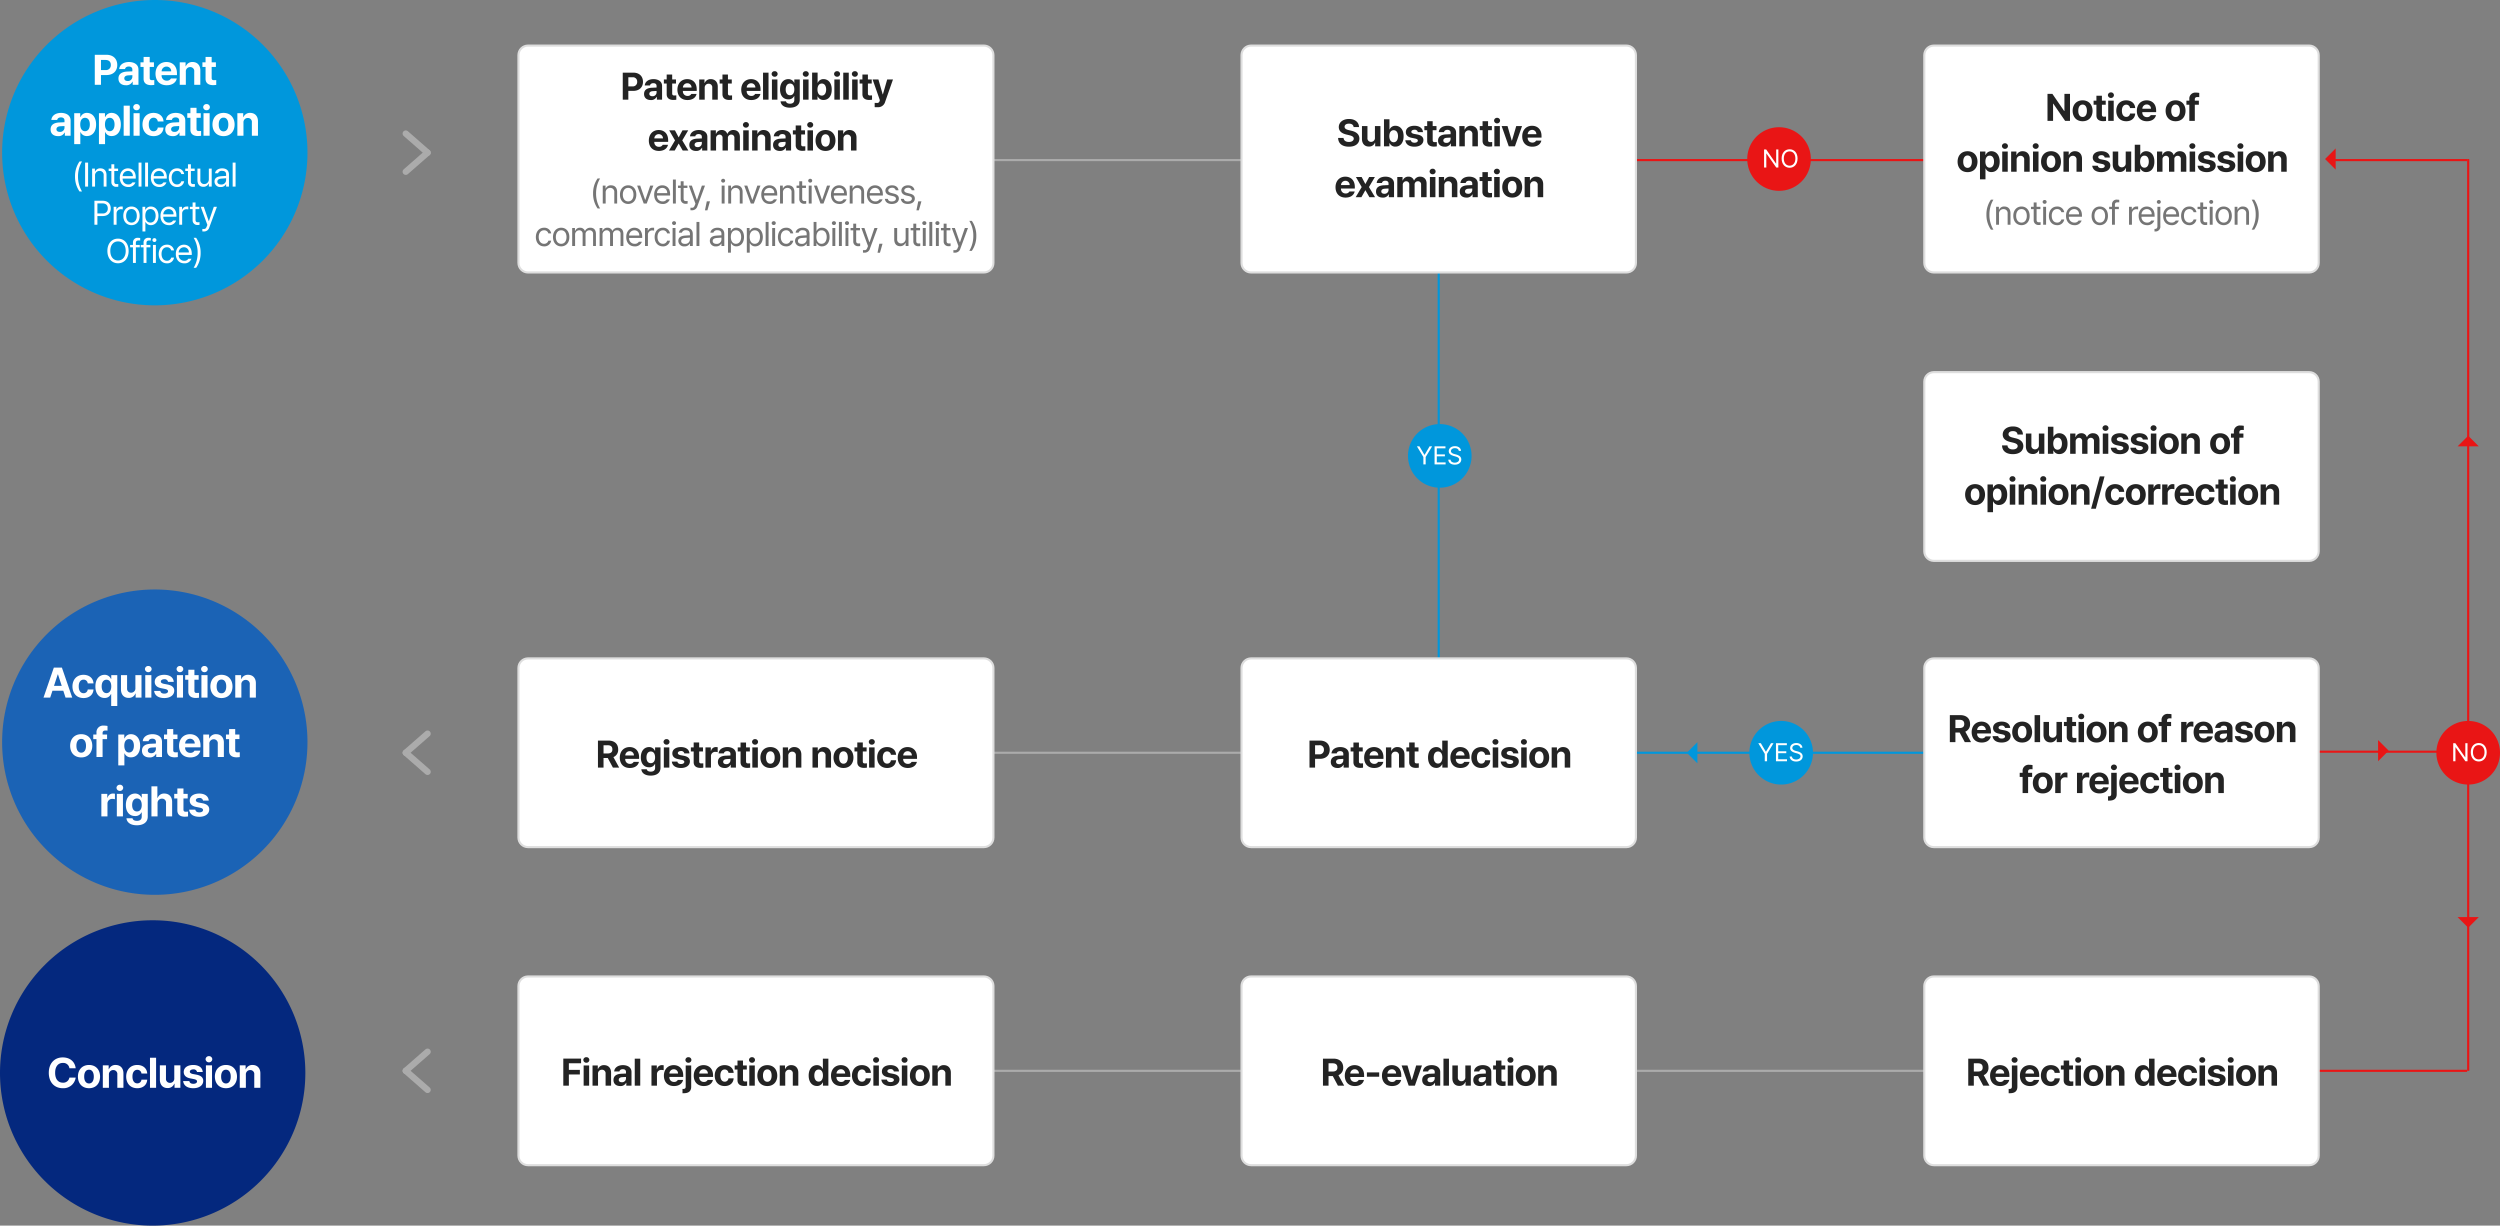
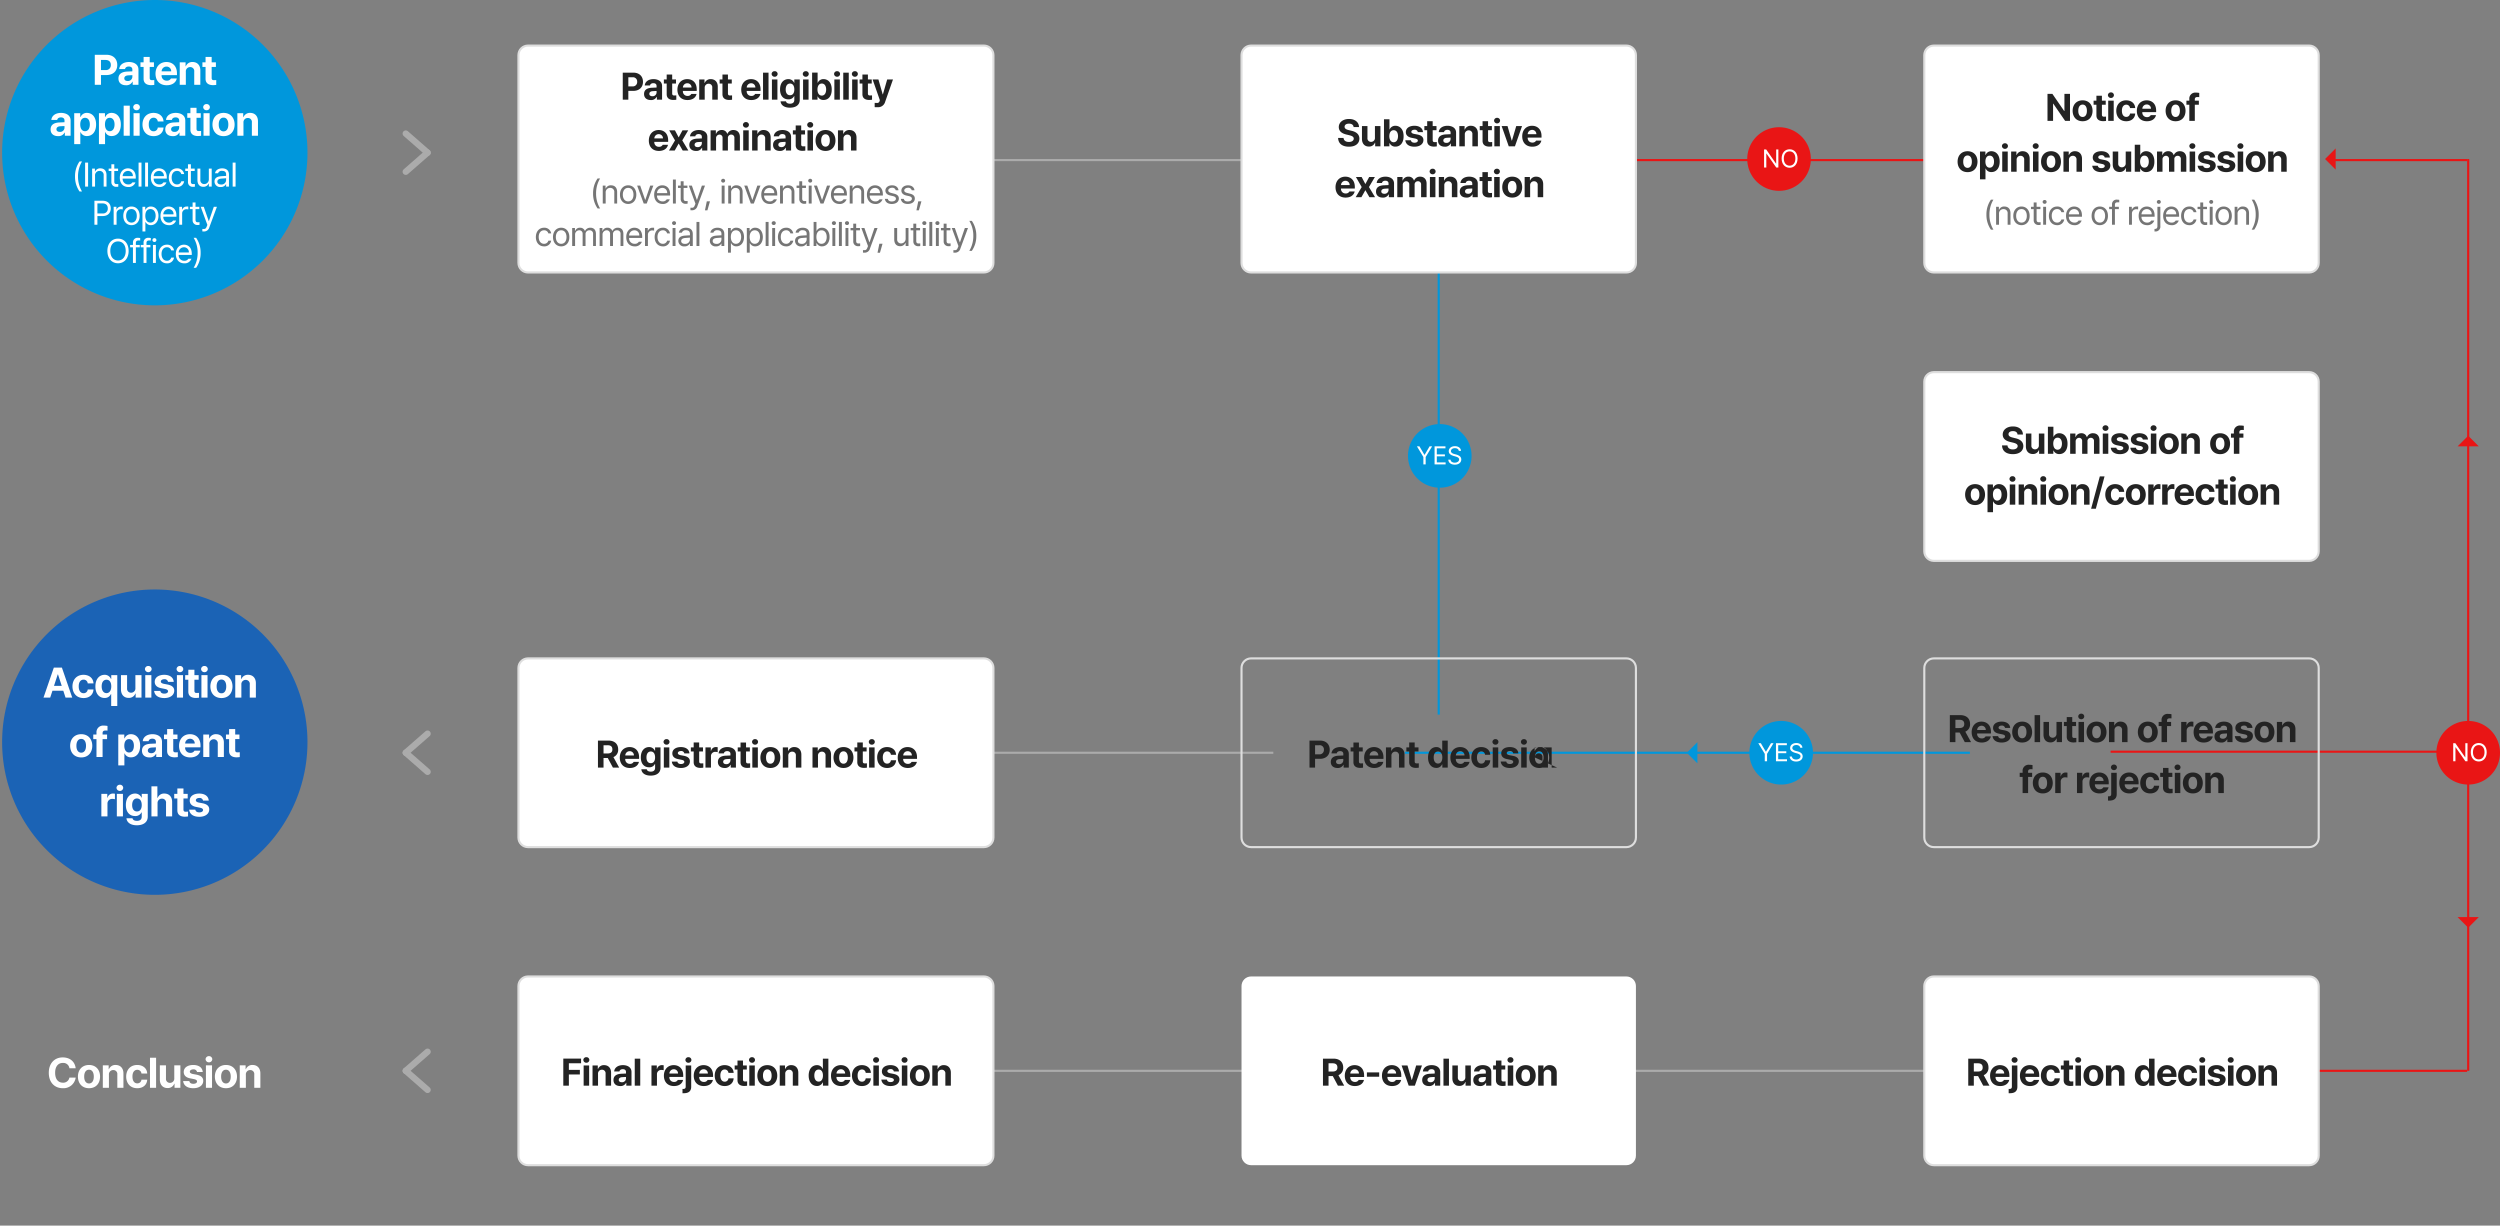
<svg xmlns="http://www.w3.org/2000/svg" width="1179" height="578" viewBox="0 0 1179 578">
  <rect x="0" y="0" width="1179" height="578" fill="#808080" stroke="none" />
  <g id="그룹_100691" data-name="그룹 100691" transform="translate(-6954 -9791)">
    <g id="그룹_100690" data-name="그룹 100690">
      <path id="패스_34231" data-name="패스 34231" d="M266.5,0H0" transform="translate(7616.5 9866.5)" fill="none" stroke="#e91515" stroke-width="1" />
      <path id="패스_34232" data-name="패스 34232" d="M64,0H0" transform="translate(8053.5 9866.5)" fill="none" stroke="#e91515" stroke-width="1" />
      <path id="패스_34195" data-name="패스 34195" d="M0,430V0" transform="translate(8118 9866)" fill="none" stroke="#e91515" stroke-width="1" />
      <path id="패스_34208" data-name="패스 34208" d="M168.139,0H0" transform="translate(7949.361 10145.5)" fill="none" stroke="#e91515" stroke-width="1" />
      <path id="패스_34196" data-name="패스 34196" d="M168.139,0H0" transform="translate(7949.361 10296)" fill="none" stroke="#e91515" stroke-width="1" />
      <path id="패스_34209" data-name="패스 34209" d="M266.5,0H0" transform="translate(7616.5 10146)" fill="none" stroke="#0097dc" stroke-width="1" />
      <path id="패스_34213" data-name="패스 34213" d="M0,0V232.5" transform="translate(7632.5 9895.5)" fill="none" stroke="#0097dc" stroke-width="1" />
      <path id="패스_34197" data-name="패스 34197" d="M266.5,0H0" transform="translate(7616.5 10296)" fill="none" stroke="#ababab" stroke-width="1" />
      <path id="패스_34233" data-name="패스 34233" d="M238,0H0" transform="translate(7316.5 9866.5)" fill="none" stroke="#ababab" stroke-width="1" />
      <path id="패스_34214" data-name="패스 34214" d="M238,0H0" transform="translate(7316.5 10146)" fill="none" stroke="#ababab" stroke-width="1" />
      <path id="패스_34215" data-name="패스 34215" d="M238,0H0" transform="translate(7316.5 10296)" fill="none" stroke="#ababab" stroke-width="1" />
      <path id="패스_34200" data-name="패스 34200" d="M10-9.5l-5,5H15Z" transform="translate(7759 10156) rotate(-90)" fill="#0097dc" />
      <path id="패스_34234" data-name="패스 34234" d="M10-9.5l-5,5H15Z" transform="translate(8060 9876) rotate(-90)" fill="#e91515" />
-       <path id="패스_34210" data-name="패스 34210" d="M10-4.5l-5-5H15Z" transform="translate(8085 10155) rotate(-90)" fill="#e91515" />
      <path id="패스_34221" data-name="패스 34221" d="M10-4.5l-5-5H15Z" transform="translate(8128 9992) rotate(180)" fill="#e91515" />
      <path id="패스_34198" data-name="패스 34198" d="M10-9.5l-5,5H15Z" transform="translate(8128 10219) rotate(180)" fill="#e91515" />
      <path id="패스_34245" data-name="패스 34245" d="M72,0A72,72,0,1,1,0,72,72,72,0,0,1,72,0Z" transform="translate(6955 9791)" fill="#0097dc" />
      <path id="패스_34251" data-name="패스 34251" d="M-37.616-4.768A12.087,12.087,0,0,0-35.5,2.3h1.184a13.467,13.467,0,0,1-1.888-7.072A13.554,13.554,0,0,1-34.32-11.84H-35.5A12.087,12.087,0,0,0-37.616-4.768Zm6.16-6.56h-1.408V0h1.408Zm3.28,6.24a2.071,2.071,0,0,1,2.144-2.3,1.872,1.872,0,0,1,1.92,2.112V0h1.344V-5.408c0-2.144-1.152-3.184-2.88-3.2a2.5,2.5,0,0,0-2.464,1.472h-.128V-8.48h-1.312V0h1.376ZM-17.312-8.48H-19.1v-2.048H-20.48V-8.48h-1.28v1.12h1.28v5.28A2.169,2.169,0,0,0-18.144.1a3.607,3.607,0,0,0,.928-.064V-1.216a6.173,6.173,0,0,1-.8.032c-.56.016-1.1-.16-1.088-1.248V-7.36h1.792ZM-12.528.192A3.33,3.33,0,0,0-9.136-1.984h-1.44a2.088,2.088,0,0,1-1.952.96,2.554,2.554,0,0,1-2.624-2.752h6.176v-.576c-.016-3.152-1.888-4.24-3.68-4.256-2.3.016-3.84,1.824-3.84,4.416C-16.5-1.568-14.976.176-12.528.192Zm-2.624-5.12a2.5,2.5,0,0,1,2.5-2.464,2.28,2.28,0,0,1,2.3,2.464Zm8.88-6.4H-7.648V0h1.376Zm3.088,0H-4.56V0h1.376ZM2.112.192A3.33,3.33,0,0,0,5.5-1.984H4.064a2.088,2.088,0,0,1-1.952.96A2.554,2.554,0,0,1-.512-3.776H5.664v-.576C5.648-7.5,3.776-8.592,1.984-8.608c-2.3.016-3.84,1.824-3.84,4.416C-1.856-1.568-.336.176,2.112.192ZM-.512-4.928a2.5,2.5,0,0,1,2.5-2.464,2.28,2.28,0,0,1,2.3,2.464ZM10.48.192A3.2,3.2,0,0,0,13.84-2.5H12.5A1.964,1.964,0,0,1,10.48-1.024c-1.536,0-2.528-1.264-2.528-3.232,0-1.9,1.008-3.152,2.528-3.136A1.955,1.955,0,0,1,12.5-5.92H13.84a3.219,3.219,0,0,0-3.392-2.688c-2.3.016-3.84,1.824-3.84,4.416C6.608-1.664,8.08.176,10.48.192ZM18.816-8.48H17.024v-2.048H15.648V-8.48h-1.28v1.12h1.28v5.28A2.169,2.169,0,0,0,17.984.1a3.607,3.607,0,0,0,.928-.064V-1.216a6.173,6.173,0,0,1-.8.032c-.56.016-1.1-.16-1.088-1.248V-7.36h1.792Zm6.672,4.992a2.183,2.183,0,0,1-2.176,2.3A1.812,1.812,0,0,1,21.488-3.2V-8.48H20.112V-3.1C20.128-.944,21.28.112,22.864.1A2.6,2.6,0,0,0,25.392-1.44h.1V0h1.344V-8.48H25.488ZM28.16-2.4A2.621,2.621,0,0,0,31.072.192a2.647,2.647,0,0,0,2.5-1.344h.064V0h1.344V-5.6c0-2.672-2.08-2.992-3.2-3.008-1.872.016-3.2.96-3.36,2.336h1.408a1.768,1.768,0,0,1,1.888-1.152c1.3,0,1.936.624,1.92,1.7v.7c-.384,0-1.728.08-2.272.128C29.872-4.8,28.16-4.352,28.16-2.4Zm1.344.064c0-.928.784-1.36,2.016-1.44l2.112-.16v.864a2.147,2.147,0,0,1-2.368,2.08C30.256-.992,29.5-1.44,29.5-2.336ZM38.1-11.328H36.72V0H38.1ZM-28.472,18h1.408V13.9H-24.6c2.624-.016,3.824-1.616,3.84-3.616-.016-2.016-1.216-3.6-3.872-3.616h-3.84Zm1.408-5.344V7.92H-24.7c1.824.016,2.528,1.008,2.528,2.368a2.2,2.2,0,0,1-2.5,2.368ZM-19.4,18h1.376V12.656a1.987,1.987,0,0,1,2.112-1.984,3.178,3.178,0,0,1,.8.1V9.392c-.144,0-.48-.016-.672,0A2.27,2.27,0,0,0-17.992,10.8h-.1V9.52H-19.4Zm8.416.192c2.3-.016,3.856-1.76,3.84-4.384.016-2.656-1.536-4.4-3.84-4.416-2.3.016-3.872,1.76-3.872,4.416C-14.856,16.432-13.288,18.176-10.984,18.192Zm-2.528-4.384c0-1.7.8-3.216,2.528-3.2,1.712-.016,2.512,1.5,2.5,3.2.016,1.68-.784,3.168-2.5,3.168C-12.712,16.976-13.512,15.488-13.512,13.808Zm7.7,7.36H-4.44v-4.48h.1a2.641,2.641,0,0,0,2.464,1.5c2.128-.016,3.6-1.712,3.616-4.416C1.72,11.088.248,9.408-1.88,9.392a2.638,2.638,0,0,0-2.464,1.472H-4.5V9.52H-5.816Zm1.344-7.424c0-1.872.832-3.136,2.4-3.136,1.648,0,2.448,1.376,2.464,3.136-.016,1.808-.848,3.232-2.464,3.232C-3.624,16.976-4.472,15.664-4.472,13.744Zm11.12,4.448a3.33,3.33,0,0,0,3.392-2.176H8.6a2.088,2.088,0,0,1-1.952.96,2.554,2.554,0,0,1-2.624-2.752H10.2v-.576c-.016-3.152-1.888-4.24-3.68-4.256-2.3.016-3.84,1.824-3.84,4.416C2.68,16.432,4.2,18.176,6.648,18.192Zm-2.624-5.12a2.5,2.5,0,0,1,2.5-2.464,2.28,2.28,0,0,1,2.3,2.464ZM11.528,18H12.9V12.656a1.987,1.987,0,0,1,2.112-1.984,3.178,3.178,0,0,1,.8.1V9.392c-.144,0-.48-.016-.672,0A2.27,2.27,0,0,0,12.936,10.8h-.1V9.52H11.528ZM21,9.52H19.208V7.472H17.832V9.52h-1.28v1.12h1.28v5.28A2.169,2.169,0,0,0,20.168,18.1a3.607,3.607,0,0,0,.928-.064V16.784a6.173,6.173,0,0,1-.8.032c-.56.016-1.1-.16-1.088-1.248V10.64H21Zm2.16,11.648a2.566,2.566,0,0,0,2.56-1.952L29.3,9.52H27.832l-2.3,6.72h-.1L23.1,9.52h-1.44l3.136,8.544-.256.64c-.448,1.248-.912,1.28-1.44,1.28-.224,0-.528-.016-.672-.032v1.184A3.449,3.449,0,0,0,23.16,21.168Zm-35.5,9.168c0-3.568-2.112-5.808-4.992-5.792-2.912-.016-5.024,2.224-5.024,5.792,0,3.584,2.112,5.824,5.024,5.824C-14.448,36.16-12.336,33.92-12.336,30.336Zm-8.64,0c0-2.912,1.584-4.5,3.648-4.48,2.032-.016,3.616,1.568,3.616,4.48,0,2.928-1.584,4.5-3.616,4.512C-19.392,34.832-20.976,33.264-20.976,30.336Zm13.9-2.816H-8.928v-.864c-.016-.88.4-1.264,1.344-1.248a3.813,3.813,0,0,1,.7.032V24.256a4.854,4.854,0,0,0-.992-.1A2.15,2.15,0,0,0-10.3,26.368V27.52h-1.344v1.12H-10.3V36h1.376V28.64h1.856Zm5.008,0H-3.92v-.864c-.016-.88.4-1.264,1.344-1.248a3.813,3.813,0,0,1,.7.032V24.256a4.854,4.854,0,0,0-.992-.1A2.15,2.15,0,0,0-5.3,26.368V27.52H-6.64v1.12H-5.3V36H-3.92V28.64h1.856ZM-.864,36H.512V27.52H-.864ZM-1.12,25.216a.93.93,0,0,0,.96.9.9.9,0,0,0,.928-.9.9.9,0,0,0-.928-.9A.93.93,0,0,0-1.12,25.216ZM5.712,36.192A3.2,3.2,0,0,0,9.072,33.5H7.728a1.964,1.964,0,0,1-2.016,1.472c-1.536,0-2.528-1.264-2.528-3.232,0-1.9,1.008-3.152,2.528-3.136A1.955,1.955,0,0,1,7.728,30.08H9.072A3.219,3.219,0,0,0,5.68,27.392c-2.3.016-3.84,1.824-3.84,4.416C1.84,34.336,3.312,36.176,5.712,36.192Zm8.176,0a3.33,3.33,0,0,0,3.392-2.176H15.84a2.088,2.088,0,0,1-1.952.96,2.554,2.554,0,0,1-2.624-2.752H17.44v-.576c-.016-3.152-1.888-4.24-3.68-4.256-2.3.016-3.84,1.824-3.84,4.416C9.92,34.432,11.44,36.176,13.888,36.192Zm-2.624-5.12a2.5,2.5,0,0,1,2.5-2.464,2.28,2.28,0,0,1,2.3,2.464Zm10.352.16A12.087,12.087,0,0,0,19.5,24.16H18.32a13.467,13.467,0,0,1,1.888,7.072A13.554,13.554,0,0,1,18.32,38.3H19.5A12.087,12.087,0,0,0,21.616,31.232Z" transform="translate(7027 9879)" fill="#fff" />
      <path id="패스_34246" data-name="패스 34246" d="M-28.3,0h2.92V-4.6h2.56c3.24,0,5.12-1.96,5.12-4.76s-1.84-4.78-5.08-4.8H-28.3Zm2.92-6.96v-4.76h2.08c1.74-.02,2.58.94,2.56,2.36a2.265,2.265,0,0,1-2.56,2.4Zm8.24,4c0,2.1,1.5,3.16,3.52,3.16a3.178,3.178,0,0,0,3.08-1.68h.12V0H-7.7V-7.16c0-2.54-2.18-3.58-4.48-3.6-2.82.02-4.44,1.46-4.6,3.32h2.76c.14-.74.76-1.18,1.76-1.2,1.06.02,1.68.52,1.68,1.44v.84l-2.64.12C-15.24-6.1-17.14-5.34-17.14-2.96Zm2.76-.08c0-.82.64-1.3,1.64-1.4.48-.04,1.72-.1,2.16-.12v.76a2.047,2.047,0,0,1-2.24,2C-13.72-1.8-14.38-2.24-14.38-3.04ZM-.4-10.6h-2v-2.56H-5.28v2.56H-6.76v2.16h1.48v5.56C-5.3-.8-3.88.14-1.76.16-1.08.14-.56.08-.24.04V-2.24c-.36.02-.86.06-1.16.04-.58,0-1-.22-1-1.04v-5.2h2ZM5.62.2C8.22.2,9.96-1.06,10.38-3H7.62A2.052,2.052,0,0,1,5.66-1.96a2.346,2.346,0,0,1-2.44-2.6h7.24v-.8c0-3.62-2.2-5.38-4.96-5.4C2.38-10.74.36-8.52.34-5.24.36-1.9,2.34.2,5.62.2ZM3.22-6.36A2.28,2.28,0,0,1,5.54-8.6a2.166,2.166,0,0,1,2.2,2.24Zm11.42.2a2.009,2.009,0,0,1,2.04-2.2A1.866,1.866,0,0,1,18.6-6.24V0h2.88V-6.76c.02-2.48-1.44-3.98-3.64-4a3.257,3.257,0,0,0-3.2,2h-.12V-10.6H11.76V0h2.88ZM28.82-10.6h-2v-2.56H23.94v2.56H22.46v2.16h1.48v5.56C23.92-.8,25.34.14,27.46.16c.68-.02,1.2-.08,1.52-.12V-2.24c-.36.02-.86.06-1.16.04-.58,0-1-.22-1-1.04v-5.2h2ZM-49.14,21.04c0,2.1,1.5,3.16,3.52,3.16a3.178,3.178,0,0,0,3.08-1.68h.12V24h2.72V16.84c0-2.54-2.18-3.58-4.48-3.6-2.82.02-4.44,1.46-4.6,3.32h2.76c.14-.74.76-1.18,1.76-1.2,1.06.02,1.68.52,1.68,1.44v.84l-2.64.12C-47.24,17.9-49.14,18.66-49.14,21.04Zm2.76-.08c0-.82.64-1.3,1.64-1.4.48-.04,1.72-.1,2.16-.12v.76a2.047,2.047,0,0,1-2.24,2C-45.72,22.2-46.38,21.76-46.38,20.96Zm8.38,7h2.88V22.32H-35a3.089,3.089,0,0,0,3,1.84c2.44.02,4.32-1.9,4.32-5.44,0-3.64-1.96-5.46-4.32-5.48a3.139,3.139,0,0,0-3,1.92h-.16V13.4H-38Zm2.84-9.28c0-1.9.8-3.12,2.24-3.12,1.5,0,2.28,1.28,2.28,3.12,0,1.88-.8,3.18-2.28,3.2C-34.34,21.86-35.16,20.6-35.16,18.68Zm8.82,9.28h2.88V22.32h.12a3.089,3.089,0,0,0,3,1.84c2.44.02,4.32-1.9,4.32-5.44,0-3.64-1.96-5.46-4.32-5.48a3.139,3.139,0,0,0-3,1.92h-.16V13.4h-2.84Zm2.84-9.28c0-1.9.8-3.12,2.24-3.12,1.5,0,2.28,1.28,2.28,3.12,0,1.88-.8,3.18-2.28,3.2C-22.68,21.86-23.5,20.6-23.5,18.68Zm11.7-8.84h-2.88V24h2.88ZM-10.02,24h2.88V13.4h-2.88Zm-.16-13.48A1.557,1.557,0,0,0-8.58,12a1.521,1.521,0,0,0,1.56-1.48A1.489,1.489,0,0,0-8.58,9.08,1.525,1.525,0,0,0-10.18,10.52ZM-.56,24.2c2.78,0,4.56-1.64,4.68-4.04H1.4A1.906,1.906,0,0,1-.56,21.92c-1.38,0-2.3-1.18-2.28-3.24-.02-2,.9-3.16,2.28-3.16A1.913,1.913,0,0,1,1.4,17.28H4.12C4,14.86,2.16,13.26-.6,13.24c-3.2.02-5.18,2.24-5.2,5.48C-5.78,21.96-3.84,24.2-.56,24.2Zm5.5-3.16c0,2.1,1.5,3.16,3.52,3.16a3.178,3.178,0,0,0,3.08-1.68h.12V24h2.72V16.84c0-2.54-2.18-3.58-4.48-3.6-2.82.02-4.44,1.46-4.6,3.32H8.06c.14-.74.76-1.18,1.76-1.2,1.06.02,1.68.52,1.68,1.44v.84l-2.64.12C6.84,17.9,4.94,18.66,4.94,21.04Zm2.76-.08c0-.82.64-1.3,1.64-1.4.48-.04,1.72-.1,2.16-.12v.76a2.047,2.047,0,0,1-2.24,2C8.36,22.2,7.7,21.76,7.7,20.96ZM21.68,13.4h-2V10.84H16.8V13.4H15.32v2.16H16.8v5.56c-.02,2.08,1.4,3.02,3.52,3.04.68-.02,1.2-.08,1.52-.12V21.76c-.36.02-.86.06-1.16.04-.58,0-1-.22-1-1.04v-5.2h2ZM22.98,24h2.88V13.4H22.98Zm-.16-13.48A1.557,1.557,0,0,0,24.42,12a1.521,1.521,0,0,0,1.56-1.48,1.489,1.489,0,0,0-1.56-1.44A1.525,1.525,0,0,0,22.82,10.52ZM32.44,24.2c3.2,0,5.18-2.2,5.2-5.48-.02-3.26-2-5.46-5.2-5.48-3.22.02-5.22,2.22-5.24,5.48C27.22,22,29.22,24.2,32.44,24.2Zm-2.28-5.48c-.02-1.86.76-3.26,2.28-3.24,1.48-.02,2.26,1.38,2.24,3.24.02,1.86-.76,3.24-2.24,3.24C30.92,21.96,30.14,20.58,30.16,18.72Zm11.66-.88a2.009,2.009,0,0,1,2.04-2.2,1.866,1.866,0,0,1,1.92,2.12V24h2.88V17.24c.02-2.48-1.44-3.98-3.64-4a3.257,3.257,0,0,0-3.2,2H41.7V13.4H38.94V24h2.88Z" transform="translate(7027 9831)" fill="#fff" />
      <path id="패스_34247" data-name="패스 34247" d="M72,0A72,72,0,1,1,0,72,72,72,0,0,1,72,0Z" transform="translate(6955 10069)" fill="#1b63b5" />
      <path id="패스_34248" data-name="패스 34248" d="M-49.33,0l1.06-3.24h5.12L-42.09,0h3.16l-4.88-14.16h-3.8L-52.49,0Zm1.8-5.56,1.76-5.4h.12l1.76,5.4ZM-33.59.2c2.78,0,4.56-1.64,4.68-4.04h-2.72a1.906,1.906,0,0,1-1.96,1.76c-1.38,0-2.3-1.18-2.28-3.24-.02-2,.9-3.16,2.28-3.16a1.913,1.913,0,0,1,1.96,1.76h2.72c-.12-2.42-1.96-4.02-4.72-4.04-3.2.02-5.18,2.24-5.2,5.48C-38.81-2.04-36.87.2-33.59.2Zm13.02,3.76h2.88V-10.6h-2.84v1.76h-.16a3.139,3.139,0,0,0-3-1.92c-2.34.02-4.32,1.84-4.32,5.48,0,3.54,1.9,5.46,4.32,5.44a3.089,3.089,0,0,0,3-1.84h.12Zm-4.48-9.28c0-1.84.78-3.12,2.28-3.12,1.44,0,2.24,1.22,2.24,3.12,0,1.92-.82,3.18-2.24,3.2C-24.25-2.14-25.05-3.44-25.05-5.32Zm15.9.8a2.008,2.008,0,0,1-2.04,2.2,1.842,1.842,0,0,1-1.88-2.04V-10.6h-2.88v6.76c.02,2.48,1.46,3.98,3.6,3.96a3.19,3.19,0,0,0,3.2-2.04h.12V0h2.76V-10.6H-9.15ZM-4.49,0h2.88V-10.6H-4.49Zm-.16-13.48A1.557,1.557,0,0,0-3.05-12a1.521,1.521,0,0,0,1.56-1.48,1.489,1.489,0,0,0-1.56-1.44A1.525,1.525,0,0,0-4.65-13.48ZM6.25-7.44H8.93c-.14-2.04-1.78-3.3-4.48-3.32C1.73-10.74-.03-9.48-.03-7.44c0,1.56,1.04,2.62,3.08,3l1.76.36c.98.2,1.42.54,1.44,1.08-.02.7-.72,1.12-1.76,1.12-1.08,0-1.74-.44-1.88-1.28H-.31C-.07-1.08,1.61.2,4.49.2,7.31.2,9.17-1.2,9.17-3.28c0-1.52-1-2.44-3.04-2.88L4.21-6.52c-.98-.22-1.36-.6-1.36-1.08,0-.64.7-1.08,1.64-1.08A1.6,1.6,0,0,1,6.25-7.44ZM10.43,0h2.88V-10.6H10.43Zm-.16-13.48A1.557,1.557,0,0,0,11.87-12a1.521,1.521,0,0,0,1.56-1.48,1.489,1.489,0,0,0-1.56-1.44A1.525,1.525,0,0,0,10.27-13.48ZM20.69-10.6h-2v-2.56H15.81v2.56H14.33v2.16h1.48v5.56C15.79-.8,17.21.14,19.33.16c.68-.02,1.2-.08,1.52-.12V-2.24c-.36.02-.86.06-1.16.04-.58,0-1-.22-1-1.04v-5.2h2ZM21.99,0h2.88V-10.6H21.99Zm-.16-13.48A1.557,1.557,0,0,0,23.43-12a1.521,1.521,0,0,0,1.56-1.48,1.489,1.489,0,0,0-1.56-1.44A1.525,1.525,0,0,0,21.83-13.48ZM31.45.2c3.2,0,5.18-2.2,5.2-5.48-.02-3.26-2-5.46-5.2-5.48-3.22.02-5.22,2.22-5.24,5.48C26.23-2,28.23.2,31.45.2ZM29.17-5.28c-.02-1.86.76-3.26,2.28-3.24,1.48-.02,2.26,1.38,2.24,3.24.02,1.86-.76,3.24-2.24,3.24C29.93-2.04,29.15-3.42,29.17-5.28Zm11.66-.88a2.009,2.009,0,0,1,2.04-2.2,1.866,1.866,0,0,1,1.92,2.12V0h2.88V-6.76c.02-2.48-1.44-3.98-3.64-4a3.257,3.257,0,0,0-3.2,2h-.12V-10.6H37.95V0h2.88ZM-34.68,28.2c3.2,0,5.18-2.2,5.2-5.48-.02-3.26-2-5.46-5.2-5.48-3.22.02-5.22,2.22-5.24,5.48C-39.9,26-37.9,28.2-34.68,28.2Zm-2.28-5.48c-.02-1.86.76-3.26,2.28-3.24,1.48-.02,2.26,1.38,2.24,3.24.02,1.86-.76,3.24-2.24,3.24C-36.2,25.96-36.98,24.58-36.96,22.72ZM-22.5,17.4h-2.12v-.64c0-.9.5-1.26,1.44-1.24a5.171,5.171,0,0,1,.88.04v-2.2a8.987,8.987,0,0,0-1.72-.16,3.128,3.128,0,0,0-3.48,3.4v.8h-1.52v2.16h1.52V28h2.88V19.56h2.12Zm5.28,14.56h2.88V26.32h.12a3.089,3.089,0,0,0,3,1.84c2.44.02,4.32-1.9,4.32-5.44,0-3.64-1.96-5.46-4.32-5.48a3.139,3.139,0,0,0-3,1.92h-.16V17.4h-2.84Zm2.84-9.28c0-1.9.8-3.12,2.24-3.12,1.5,0,2.28,1.28,2.28,3.12,0,1.88-.8,3.18-2.28,3.2C-13.56,25.86-14.38,24.6-14.38,22.68Zm8.34,2.36c0,2.1,1.5,3.16,3.52,3.16A3.178,3.178,0,0,0,.56,26.52H.68V28H3.4V20.84c0-2.54-2.18-3.58-4.48-3.6-2.82.02-4.44,1.46-4.6,3.32h2.76c.14-.74.76-1.18,1.76-1.2,1.06.02,1.68.52,1.68,1.44v.84l-2.64.12C-4.14,21.9-6.04,22.66-6.04,25.04Zm2.76-.08c0-.82.64-1.3,1.64-1.4.48-.04,1.72-.1,2.16-.12v.76a2.047,2.047,0,0,1-2.24,2C-2.62,26.2-3.28,25.76-3.28,24.96ZM10.7,17.4h-2V14.84H5.82V17.4H4.34v2.16H5.82v5.56c-.02,2.08,1.4,3.02,3.52,3.04.68-.02,1.2-.08,1.52-.12V25.76c-.36.02-.86.06-1.16.04-.58,0-1-.22-1-1.04v-5.2h2Zm6.02,10.8c2.6,0,4.34-1.26,4.76-3.2H18.72a2.052,2.052,0,0,1-1.96,1.04,2.346,2.346,0,0,1-2.44-2.6h7.24v-.8c0-3.62-2.2-5.38-4.96-5.4-3.12.02-5.14,2.24-5.16,5.52C11.46,26.1,13.44,28.2,16.72,28.2Zm-2.4-6.56a2.28,2.28,0,0,1,2.32-2.24,2.166,2.166,0,0,1,2.2,2.24Zm11.42.2a2.009,2.009,0,0,1,2.04-2.2,1.866,1.866,0,0,1,1.92,2.12V28h2.88V21.24c.02-2.48-1.44-3.98-3.64-4a3.257,3.257,0,0,0-3.2,2h-.12V17.4H22.86V28h2.88ZM39.92,17.4h-2V14.84H35.04V17.4H33.56v2.16h1.48v5.56c-.02,2.08,1.4,3.02,3.52,3.04.68-.02,1.2-.08,1.52-.12V25.76c-.36.02-.86.06-1.16.04-.58,0-1-.22-1-1.04v-5.2h2ZM-25.2,56h2.88V49.96a2.176,2.176,0,0,1,2.28-2.2,4.344,4.344,0,0,1,1.24.16v-2.6a6.565,6.565,0,0,0-.92-.08,2.564,2.564,0,0,0-2.56,2h-.12V45.4h-2.8Zm7.3,0h2.88V45.4H-17.9Zm-.16-13.48A1.557,1.557,0,0,0-16.46,44a1.521,1.521,0,0,0,1.56-1.48,1.489,1.489,0,0,0-1.56-1.44A1.525,1.525,0,0,0-18.06,42.52ZM-8.48,60.2c3.04,0,5.16-1.38,5.16-4.08V45.4H-6.16v1.76h-.12a3.223,3.223,0,0,0-3.04-1.92c-2.34.02-4.32,1.8-4.32,5.4,0,3.52,1.92,5.2,4.32,5.2a3.132,3.132,0,0,0,3.04-1.72h.12v1.96c0,1.46-.9,2.02-2.24,2.04-1.16-.02-1.96-.4-2.12-1.24h-2.84C-13.2,58.88-11.38,60.2-8.48,60.2Zm-2.2-9.52c0-1.84.78-3.12,2.28-3.12,1.44,0,2.24,1.22,2.24,3.12,0,1.86-.82,3-2.24,3C-9.88,53.68-10.68,52.5-10.68,50.68ZM1.3,49.84a2.039,2.039,0,0,1,2.08-2.2A1.857,1.857,0,0,1,5.3,49.76V56H8.18V49.24c.02-2.5-1.44-3.98-3.64-4a3.148,3.148,0,0,0-3.16,2H1.22v-5.4h-2.8V56H1.3ZM15.52,45.4h-2V42.84H10.64V45.4H9.16v2.16h1.48v5.56c-.02,2.08,1.4,3.02,3.52,3.04.68-.02,1.2-.08,1.52-.12V53.76c-.36.02-.86.06-1.16.04-.58,0-1-.22-1-1.04v-5.2h2Zm7.24,3.16h2.68c-.14-2.04-1.78-3.3-4.48-3.32-2.72.02-4.48,1.28-4.48,3.32,0,1.56,1.04,2.62,3.08,3l1.76.36c.98.2,1.42.54,1.44,1.08-.02.7-.72,1.12-1.76,1.12-1.08,0-1.74-.44-1.88-1.28H16.2c.24,2.08,1.92,3.36,4.8,3.36,2.82,0,4.68-1.4,4.68-3.48,0-1.52-1-2.44-3.04-2.88l-1.92-.36c-.98-.22-1.36-.6-1.36-1.08,0-.64.7-1.08,1.64-1.08A1.6,1.6,0,0,1,22.76,48.56Z" transform="translate(7027 10120)" fill="#fff" />
-       <path id="패스_34249" data-name="패스 34249" d="M72,0A72,72,0,1,1,0,72,72,72,0,0,1,72,0Z" transform="translate(6954 10225)" fill="#04287e" />
      <path id="패스_34250" data-name="패스 34250" d="M-40.27-9.2h2.96c-.38-3.26-2.84-5.14-6.12-5.12-3.72-.02-6.56,2.64-6.56,7.24,0,4.62,2.8,7.28,6.56,7.28a5.8,5.8,0,0,0,6.12-5h-2.96a2.938,2.938,0,0,1-3.08,2.4c-2.18-.02-3.66-1.62-3.64-4.68-.02-2.96,1.44-4.66,3.64-4.64A2.87,2.87,0,0,1-40.27-9.2ZM-31.01.2c3.2,0,5.18-2.2,5.2-5.48-.02-3.26-2-5.46-5.2-5.48-3.22.02-5.22,2.22-5.24,5.48C-36.23-2-34.23.2-31.01.2Zm-2.28-5.48c-.02-1.86.76-3.26,2.28-3.24,1.48-.02,2.26,1.38,2.24,3.24.02,1.86-.76,3.24-2.24,3.24C-32.53-2.04-33.31-3.42-33.29-5.28Zm11.66-.88a2.009,2.009,0,0,1,2.04-2.2,1.866,1.866,0,0,1,1.92,2.12V0h2.88V-6.76c.02-2.48-1.44-3.98-3.64-4a3.257,3.257,0,0,0-3.2,2h-.12V-10.6h-2.76V0h2.88ZM-8.25.2c2.78,0,4.56-1.64,4.68-4.04H-6.29A1.906,1.906,0,0,1-8.25-2.08c-1.38,0-2.3-1.18-2.28-3.24-.02-2,.9-3.16,2.28-3.16A1.913,1.913,0,0,1-6.29-6.72h2.72c-.12-2.42-1.96-4.02-4.72-4.04-3.2.02-5.18,2.24-5.2,5.48C-13.47-2.04-11.53.2-8.25.2ZM.61-14.16H-2.27V0H.61ZM9.19-4.52a2.008,2.008,0,0,1-2.04,2.2A1.842,1.842,0,0,1,5.27-4.36V-10.6H2.39v6.76C2.41-1.36,3.85.14,5.99.12a3.19,3.19,0,0,0,3.2-2.04h.12V0h2.76V-10.6H9.19ZM19.93-7.44h2.68c-.14-2.04-1.78-3.3-4.48-3.32-2.72.02-4.48,1.28-4.48,3.32,0,1.56,1.04,2.62,3.08,3l1.76.36c.98.2,1.42.54,1.44,1.08-.02.7-.72,1.12-1.76,1.12-1.08,0-1.74-.44-1.88-1.28H13.37C13.61-1.08,15.29.2,18.17.2c2.82,0,4.68-1.4,4.68-3.48,0-1.52-1-2.44-3.04-2.88l-1.92-.36c-.98-.22-1.36-.6-1.36-1.08,0-.64.7-1.08,1.64-1.08A1.6,1.6,0,0,1,19.93-7.44ZM24.11,0h2.88V-10.6H24.11Zm-.16-13.48A1.557,1.557,0,0,0,25.55-12a1.521,1.521,0,0,0,1.56-1.48,1.489,1.489,0,0,0-1.56-1.44A1.525,1.525,0,0,0,23.95-13.48ZM33.57.2c3.2,0,5.18-2.2,5.2-5.48-.02-3.26-2-5.46-5.2-5.48-3.22.02-5.22,2.22-5.24,5.48C28.35-2,30.35.2,33.57.2ZM31.29-5.28c-.02-1.86.76-3.26,2.28-3.24,1.48-.02,2.26,1.38,2.24,3.24.02,1.86-.76,3.24-2.24,3.24C32.05-2.04,31.27-3.42,31.29-5.28Zm11.66-.88a2.009,2.009,0,0,1,2.04-2.2,1.866,1.866,0,0,1,1.92,2.12V0h2.88V-6.76c.02-2.48-1.44-3.98-3.64-4a3.257,3.257,0,0,0-3.2,2h-.12V-10.6H40.07V0h2.88Z" transform="translate(7027 10304)" fill="#fff" />
      <path id="패스_34235" data-name="패스 34235" d="M0,0,10.277,8.993" transform="translate(7145.361 9854)" fill="none" stroke="#ababab" stroke-linecap="round" stroke-width="3" />
      <path id="패스_34236" data-name="패스 34236" d="M0,8.993,10.277,0" transform="translate(7145.361 9862.992)" fill="none" stroke="#ababab" stroke-linecap="round" stroke-width="3" />
      <path id="패스_34237" data-name="패스 34237" d="M10.277,0,0,8.993" transform="translate(7145.361 10137)" fill="none" stroke="#ababab" stroke-linecap="round" stroke-width="3" />
      <path id="패스_34238" data-name="패스 34238" d="M10.277,8.993,0,0" transform="translate(7145.361 10145.992)" fill="none" stroke="#ababab" stroke-linecap="round" stroke-width="3" />
      <path id="패스_34239" data-name="패스 34239" d="M10.277,0,0,8.993" transform="translate(7145.361 10287)" fill="none" stroke="#ababab" stroke-linecap="round" stroke-width="3" />
      <path id="패스_34240" data-name="패스 34240" d="M10.277,8.993,0,0" transform="translate(7145.361 10295.992)" fill="none" stroke="#ababab" stroke-linecap="round" stroke-width="3" />
      <g id="패스_34225" data-name="패스 34225" transform="translate(7539 9812)" fill="#fff">
        <path d="M 182 107.5 L 5 107.5 C 2.519 107.5 0.5 105.481 0.5 103 L 0.5 5 C 0.5 2.519 2.519 0.5 5 0.5 L 182 0.5 C 184.481 0.5 186.5 2.519 186.5 5 L 186.5 103 C 186.5 105.481 184.481 107.5 182 107.5 Z" stroke="none" />
        <path d="M 5 1 C 2.794 1 1 2.794 1 5 L 1 103 C 1 105.206 2.794 107 5 107 L 182 107 C 184.206 107 186 105.206 186 103 L 186 5 C 186 2.794 184.206 1 182 1 L 5 1 M 5 0 L 182 0 C 184.761 0 187 2.239 187 5 L 187 103 C 187 105.761 184.761 108 182 108 L 5 108 C 2.239 108 0 105.761 0 103 L 0 5 C 0 2.239 2.239 0 5 0 Z" stroke="none" fill="#dedede" />
      </g>
      <path id="패스_34228" data-name="패스 34228" d="M-40.644-9.072h2.556c-.036-2.268-1.89-3.834-4.716-3.816-2.772-.018-4.824,1.53-4.824,3.816.018,1.89,1.332,2.952,3.492,3.492l1.368.324c1.4.342,2.178.756,2.2,1.62-.018.954-.918,1.584-2.3,1.584-1.4,0-2.412-.63-2.52-1.908h-2.556C-47.88-1.242-45.918.18-42.84.18c3.1,0,4.914-1.494,4.932-3.816-.018-2.124-1.638-3.24-3.816-3.708l-1.152-.288c-1.1-.252-2.052-.666-2.016-1.62,0-.828.738-1.44,2.088-1.44C-41.526-10.692-40.716-10.1-40.644-9.072Zm10.062,5a1.807,1.807,0,0,1-1.836,1.98A1.658,1.658,0,0,1-34.11-3.924V-9.54H-36.7v6.084c.018,2.232,1.314,3.582,3.24,3.564a2.871,2.871,0,0,0,2.88-1.836h.108V0h2.484V-9.54h-2.592ZM-26.316,0h2.556V-1.512h.108A2.836,2.836,0,0,0-20.916.144c2.178.018,3.87-1.71,3.852-4.9.018-3.276-1.746-4.914-3.852-4.932a2.881,2.881,0,0,0-2.736,1.728h-.072v-4.788h-2.592Zm2.52-4.788c.018-1.71.756-2.808,2.052-2.808,1.332,0,2.034,1.152,2.052,2.808-.018,1.692-.738,2.862-2.052,2.88C-23.04-1.926-23.778-3.06-23.8-4.788ZM-10.35-6.7h2.412c-.126-1.836-1.6-2.97-4.032-2.988C-14.418-9.666-16-8.532-16-6.7c0,1.4.936,2.358,2.772,2.7l1.584.324c.882.18,1.278.486,1.3.972-.018.63-.648,1.008-1.584,1.008-.972,0-1.566-.4-1.692-1.152h-2.628C-16.038-.972-14.526.18-11.934.18-9.4.18-7.722-1.08-7.722-2.952c0-1.368-.9-2.2-2.736-2.592l-1.728-.324c-.882-.2-1.224-.54-1.224-.972,0-.576.63-.972,1.476-.972A1.438,1.438,0,0,1-10.35-6.7Zm8.8-2.844h-1.8v-2.3H-5.94v2.3H-7.272V-7.6H-5.94v5C-5.958-.72-4.68.126-2.772.144-2.16.126-1.692.072-1.4.036V-2.016c-.324.018-.774.054-1.044.036-.522,0-.9-.2-.9-.936V-7.6h1.8ZM-.81-2.664C-.81-.774.54.18,2.358.18A2.86,2.86,0,0,0,5.13-1.332h.108V0H7.686V-6.444c0-2.286-1.962-3.222-4.032-3.24-2.538.018-4,1.314-4.14,2.988H2c.126-.666.684-1.062,1.584-1.08.954.018,1.512.468,1.512,1.3v.756l-2.376.108C.9-5.49-.81-4.806-.81-2.664Zm2.484-.072c0-.738.576-1.17,1.476-1.26.432-.036,1.548-.09,1.944-.108v.684a1.843,1.843,0,0,1-2.016,1.8C2.268-1.62,1.674-2.016,1.674-2.736ZM11.808-5.544a1.808,1.808,0,0,1,1.836-1.98,1.68,1.68,0,0,1,1.728,1.908V0h2.592V-6.084c.018-2.232-1.3-3.582-3.276-3.6a2.932,2.932,0,0,0-2.88,1.8H11.7V-9.54H9.216V0h2.592Zm12.762-4h-1.8v-2.3H20.178v2.3H18.846V-7.6h1.332v5C20.16-.72,21.438.126,23.346.144c.612-.018,1.08-.072,1.368-.108V-2.016c-.324.018-.774.054-1.044.036-.522,0-.9-.2-.9-.936V-7.6h1.8ZM25.74,0h2.592V-9.54H25.74ZM25.6-12.132a1.4,1.4,0,0,0,1.44,1.332,1.369,1.369,0,0,0,1.4-1.332,1.34,1.34,0,0,0-1.4-1.3A1.372,1.372,0,0,0,25.6-12.132ZM38.79-9.54H36.054L34.038-2.7H33.93L31.95-9.54H29.178L32.526,0h2.916ZM43.632.18c2.34,0,3.906-1.134,4.284-2.88H45.432a1.847,1.847,0,0,1-1.764.936,2.111,2.111,0,0,1-2.2-2.34h6.516v-.72c0-3.258-1.98-4.842-4.464-4.86-2.808.018-4.626,2.016-4.644,4.968C38.9-1.71,40.68.18,43.632.18Zm-2.16-5.9A2.052,2.052,0,0,1,43.56-7.74a1.95,1.95,0,0,1,1.98,2.016Zm-85.887,29.9c2.34,0,3.906-1.134,4.284-2.88h-2.484a1.847,1.847,0,0,1-1.764.936,2.111,2.111,0,0,1-2.2-2.34h6.516v-.72c0-3.258-1.98-4.842-4.464-4.86-2.808.018-4.626,2.016-4.644,4.968C-49.149,22.29-47.367,24.18-44.415,24.18Zm-2.16-5.9a2.052,2.052,0,0,1,2.088-2.016,1.95,1.95,0,0,1,1.98,2.016Zm9.72-3.816h-2.7l2.736,4.752L-39.663,24h2.7l1.872-3.312L-33.183,24h2.664l-2.88-4.788,2.808-4.752h-2.7l-1.8,3.348Zm6.786,6.876c0,1.89,1.35,2.844,3.168,2.844a2.86,2.86,0,0,0,2.772-1.512h.108V24h2.448V17.556c0-2.286-1.962-3.222-4.032-3.24-2.538.018-4,1.314-4.14,2.988h2.484c.126-.666.684-1.062,1.584-1.08.954.018,1.512.468,1.512,1.3v.756l-2.376.108C-28.359,18.51-30.069,19.194-30.069,21.336Zm2.484-.072c0-.738.576-1.17,1.476-1.26.432-.036,1.548-.09,1.944-.108v.684a1.843,1.843,0,0,1-2.016,1.8C-26.991,22.38-27.585,21.984-27.585,21.264ZM-20.043,24h2.592V18.276a1.657,1.657,0,0,1,1.584-1.8,1.428,1.428,0,0,1,1.476,1.548V24h2.52V18.168a1.516,1.516,0,0,1,1.548-1.692A1.44,1.44,0,0,1-8.811,18.1V24h2.592V17.592c0-2.088-1.224-3.258-2.988-3.276a2.923,2.923,0,0,0-2.88,1.8h-.108a2.54,2.54,0,0,0-2.592-1.8,2.723,2.723,0,0,0-2.664,1.8h-.108V14.46h-2.484Zm15.39,0h2.592V14.46H-4.653ZM-4.8,11.868A1.4,1.4,0,0,0-3.357,13.2a1.369,1.369,0,0,0,1.4-1.332,1.34,1.34,0,0,0-1.4-1.3A1.372,1.372,0,0,0-4.8,11.868Zm6.93,6.588a1.808,1.808,0,0,1,1.836-1.98A1.68,1.68,0,0,1,5.7,18.384V24H8.289V17.916c.018-2.232-1.3-3.582-3.276-3.6a2.932,2.932,0,0,0-2.88,1.8H2.025V14.46H-.459V24H2.133Zm7.29,2.88c0,1.89,1.35,2.844,3.168,2.844a2.86,2.86,0,0,0,2.772-1.512h.108V24h2.448V17.556c0-2.286-1.962-3.222-4.032-3.24-2.538.018-4,1.314-4.14,2.988h2.484c.126-.666.684-1.062,1.584-1.08.954.018,1.512.468,1.512,1.3v.756l-2.376.108C11.133,18.51,9.423,19.194,9.423,21.336Zm2.484-.072c0-.738.576-1.17,1.476-1.26.432-.036,1.548-.09,1.944-.108v.684a1.843,1.843,0,0,1-2.016,1.8C12.5,22.38,11.907,21.984,11.907,21.264Zm12.582-6.8h-1.8v-2.3H20.1v2.3H18.765V16.4H20.1v5c-.018,1.872,1.26,2.718,3.168,2.736.612-.018,1.08-.072,1.368-.108V21.984c-.324.018-.774.054-1.044.036-.522,0-.9-.2-.9-.936V16.4h1.8ZM25.659,24h2.592V14.46H25.659Zm-.144-12.132a1.4,1.4,0,0,0,1.44,1.332,1.369,1.369,0,0,0,1.4-1.332,1.34,1.34,0,0,0-1.4-1.3A1.372,1.372,0,0,0,25.515,11.868ZM34.173,24.18c2.88,0,4.662-1.98,4.68-4.932-.018-2.934-1.8-4.914-4.68-4.932-2.9.018-4.7,2-4.716,4.932C29.475,22.2,31.275,24.18,34.173,24.18Zm-2.052-4.932c-.018-1.674.684-2.934,2.052-2.916,1.332-.018,2.034,1.242,2.016,2.916.018,1.674-.684,2.916-2.016,2.916C32.8,22.164,32.1,20.922,32.121,19.248Zm10.494-.792a1.808,1.808,0,0,1,1.836-1.98,1.68,1.68,0,0,1,1.728,1.908V24h2.592V17.916c.018-2.232-1.3-3.582-3.276-3.6a2.932,2.932,0,0,0-2.88,1.8h-.108V14.46H40.023V24h2.592Z" transform="translate(7633 9860)" fill="#232323" />
      <g id="패스_34201" data-name="패스 34201" transform="translate(7539 10101)" fill="#fff">
-         <path d="M 182 89.5 L 5 89.5 C 2.519 89.5 0.5 87.481 0.5 85 L 0.5 5 C 0.5 2.519 2.519 0.5 5 0.5 L 182 0.5 C 184.481 0.5 186.5 2.519 186.5 5 L 186.5 85 C 186.5 87.481 184.481 89.5 182 89.5 Z" stroke="none" />
        <path d="M 5 1 C 2.794 1 1 2.794 1 5 L 1 85 C 1 87.206 2.794 89 5 89 L 182 89 C 184.206 89 186 87.206 186 85 L 186 5 C 186 2.794 184.206 1 182 1 L 5 1 M 5 0 L 182 0 C 184.761 0 187 2.239 187 5 L 187 85 C 187 87.761 184.761 90 182 90 L 5 90 C 2.239 90 0 87.761 0 85 L 0 5 C 0 2.239 2.239 0 5 0 Z" stroke="none" fill="#dedede" />
      </g>
-       <path id="패스_34202" data-name="패스 34202" d="M-61.443,0h2.628V-4.14h2.3c2.916,0,4.608-1.764,4.608-4.284s-1.656-4.3-4.572-4.32h-4.968Zm2.628-6.264v-4.284h1.872a1.991,1.991,0,0,1,2.3,2.124,2.039,2.039,0,0,1-2.3,2.16Zm7.416,3.6c0,1.89,1.35,2.844,3.168,2.844a2.86,2.86,0,0,0,2.772-1.512h.108V0H-42.9V-6.444c0-2.286-1.962-3.222-4.032-3.24-2.538.018-4,1.314-4.14,2.988h2.484c.126-.666.684-1.062,1.584-1.08.954.018,1.512.468,1.512,1.3v.756l-2.376.108C-49.689-5.49-51.4-4.806-51.4-2.664Zm2.484-.072c0-.738.576-1.17,1.476-1.26.432-.036,1.548-.09,1.944-.108v.684a1.843,1.843,0,0,1-2.016,1.8C-48.321-1.62-48.915-2.016-48.915-2.736Zm12.582-6.8h-1.8v-2.3h-2.592v2.3h-1.332V-7.6h1.332v5C-40.743-.72-39.465.126-37.557.144c.612-.018,1.08-.072,1.368-.108V-2.016c-.324.018-.774.054-1.044.036-.522,0-.9-.2-.9-.936V-7.6h1.8ZM-30.915.18c2.34,0,3.906-1.134,4.284-2.88h-2.484a1.847,1.847,0,0,1-1.764.936,2.111,2.111,0,0,1-2.2-2.34h6.516v-.72c0-3.258-1.98-4.842-4.464-4.86-2.808.018-4.626,2.016-4.644,4.968C-35.649-1.71-33.867.18-30.915.18Zm-2.16-5.9A2.052,2.052,0,0,1-30.987-7.74a1.95,1.95,0,0,1,1.98,2.016Zm10.278.18a1.808,1.808,0,0,1,1.836-1.98,1.68,1.68,0,0,1,1.728,1.908V0h2.592V-6.084c.018-2.232-1.3-3.582-3.276-3.6a2.932,2.932,0,0,0-2.88,1.8H-22.9V-9.54h-2.484V0H-22.8Zm12.762-4h-1.8v-2.3h-2.592v2.3h-1.332V-7.6h1.332v5C-14.445-.72-13.167.126-11.259.144c.612-.018,1.08-.072,1.368-.108V-2.016c-.324.018-.774.054-1.044.036-.522,0-.9-.2-.9-.936V-7.6h1.8ZM-1.647.144a2.78,2.78,0,0,0,2.7-1.656H1.2V0H3.753V-12.744H1.161v4.788H1.053a2.825,2.825,0,0,0-2.7-1.728c-2.106.018-3.888,1.656-3.888,4.932C-5.535-1.566-3.825.162-1.647.144ZM-2.871-4.788c0-1.656.7-2.808,2.052-2.808C.477-7.6,1.2-6.5,1.2-4.788,1.2-3.06.459-1.926-.819-1.908-2.151-1.926-2.871-3.1-2.871-4.788ZM9.747.18c2.34,0,3.906-1.134,4.284-2.88H11.547a1.847,1.847,0,0,1-1.764.936,2.111,2.111,0,0,1-2.2-2.34H14.1v-.72c0-3.258-1.98-4.842-4.464-4.86C6.831-9.666,5.013-7.668,5-4.716,5.013-1.71,6.8.18,9.747.18Zm-2.16-5.9A2.052,2.052,0,0,1,9.675-7.74a1.95,1.95,0,0,1,1.98,2.016ZM19.593.18c2.5,0,4.1-1.476,4.212-3.636H21.357a1.715,1.715,0,0,1-1.764,1.584c-1.242,0-2.07-1.062-2.052-2.916-.018-1.8.81-2.844,2.052-2.844a1.722,1.722,0,0,1,1.764,1.584h2.448c-.108-2.178-1.764-3.618-4.248-3.636-2.88.018-4.662,2.016-4.68,4.932C14.895-1.836,16.641.18,19.593.18ZM24.975,0h2.592V-9.54H24.975Zm-.144-12.132a1.4,1.4,0,0,0,1.44,1.332,1.369,1.369,0,0,0,1.4-1.332,1.34,1.34,0,0,0-1.4-1.3A1.372,1.372,0,0,0,24.831-12.132ZM34.641-6.7h2.412c-.126-1.836-1.6-2.97-4.032-2.988-2.448.018-4.032,1.152-4.032,2.988,0,1.4.936,2.358,2.772,2.7l1.584.324c.882.18,1.278.486,1.3.972-.018.63-.648,1.008-1.584,1.008-.972,0-1.566-.4-1.692-1.152H28.737C28.953-.972,30.465.18,33.057.18c2.538,0,4.212-1.26,4.212-3.132,0-1.368-.9-2.2-2.736-2.592L32.8-5.868c-.882-.2-1.224-.54-1.224-.972,0-.576.63-.972,1.476-.972A1.438,1.438,0,0,1,34.641-6.7ZM38.4,0h2.592V-9.54H38.4Zm-.144-12.132A1.4,1.4,0,0,0,39.7-10.8a1.369,1.369,0,0,0,1.4-1.332,1.34,1.34,0,0,0-1.4-1.3A1.372,1.372,0,0,0,38.259-12.132ZM46.917.18c2.88,0,4.662-1.98,4.68-4.932-.018-2.934-1.8-4.914-4.68-4.932-2.9.018-4.7,2-4.716,4.932C42.219-1.8,44.019.18,46.917.18ZM44.865-4.752c-.018-1.674.684-2.934,2.052-2.916,1.332-.018,2.034,1.242,2.016,2.916.018,1.674-.684,2.916-2.016,2.916C45.549-1.836,44.847-3.078,44.865-4.752Zm10.494-.792a1.808,1.808,0,0,1,1.836-1.98,1.68,1.68,0,0,1,1.728,1.908V0h2.592V-6.084c.018-2.232-1.3-3.582-3.276-3.6a2.932,2.932,0,0,0-2.88,1.8h-.108V-9.54H52.767V0h2.592Z" transform="translate(7633 10153)" fill="#232323" />
+       <path id="패스_34202" data-name="패스 34202" d="M-61.443,0h2.628V-4.14h2.3c2.916,0,4.608-1.764,4.608-4.284s-1.656-4.3-4.572-4.32h-4.968Zm2.628-6.264v-4.284h1.872a1.991,1.991,0,0,1,2.3,2.124,2.039,2.039,0,0,1-2.3,2.16Zm7.416,3.6c0,1.89,1.35,2.844,3.168,2.844a2.86,2.86,0,0,0,2.772-1.512h.108V0H-42.9V-6.444c0-2.286-1.962-3.222-4.032-3.24-2.538.018-4,1.314-4.14,2.988h2.484c.126-.666.684-1.062,1.584-1.08.954.018,1.512.468,1.512,1.3v.756l-2.376.108C-49.689-5.49-51.4-4.806-51.4-2.664Zm2.484-.072c0-.738.576-1.17,1.476-1.26.432-.036,1.548-.09,1.944-.108v.684a1.843,1.843,0,0,1-2.016,1.8C-48.321-1.62-48.915-2.016-48.915-2.736Zm12.582-6.8h-1.8v-2.3h-2.592v2.3h-1.332V-7.6h1.332v5C-40.743-.72-39.465.126-37.557.144c.612-.018,1.08-.072,1.368-.108V-2.016c-.324.018-.774.054-1.044.036-.522,0-.9-.2-.9-.936V-7.6h1.8ZM-30.915.18c2.34,0,3.906-1.134,4.284-2.88h-2.484a1.847,1.847,0,0,1-1.764.936,2.111,2.111,0,0,1-2.2-2.34h6.516v-.72c0-3.258-1.98-4.842-4.464-4.86-2.808.018-4.626,2.016-4.644,4.968C-35.649-1.71-33.867.18-30.915.18Zm-2.16-5.9A2.052,2.052,0,0,1-30.987-7.74a1.95,1.95,0,0,1,1.98,2.016Zm10.278.18a1.808,1.808,0,0,1,1.836-1.98,1.68,1.68,0,0,1,1.728,1.908V0h2.592V-6.084c.018-2.232-1.3-3.582-3.276-3.6a2.932,2.932,0,0,0-2.88,1.8H-22.9V-9.54h-2.484V0H-22.8Zm12.762-4h-1.8v-2.3h-2.592v2.3h-1.332V-7.6h1.332v5C-14.445-.72-13.167.126-11.259.144c.612-.018,1.08-.072,1.368-.108V-2.016c-.324.018-.774.054-1.044.036-.522,0-.9-.2-.9-.936V-7.6h1.8ZM-1.647.144a2.78,2.78,0,0,0,2.7-1.656H1.2V0H3.753V-12.744H1.161v4.788H1.053a2.825,2.825,0,0,0-2.7-1.728c-2.106.018-3.888,1.656-3.888,4.932C-5.535-1.566-3.825.162-1.647.144ZM-2.871-4.788c0-1.656.7-2.808,2.052-2.808C.477-7.6,1.2-6.5,1.2-4.788,1.2-3.06.459-1.926-.819-1.908-2.151-1.926-2.871-3.1-2.871-4.788ZM9.747.18c2.34,0,3.906-1.134,4.284-2.88H11.547a1.847,1.847,0,0,1-1.764.936,2.111,2.111,0,0,1-2.2-2.34H14.1v-.72c0-3.258-1.98-4.842-4.464-4.86C6.831-9.666,5.013-7.668,5-4.716,5.013-1.71,6.8.18,9.747.18Zm-2.16-5.9A2.052,2.052,0,0,1,9.675-7.74a1.95,1.95,0,0,1,1.98,2.016ZM19.593.18c2.5,0,4.1-1.476,4.212-3.636H21.357a1.715,1.715,0,0,1-1.764,1.584c-1.242,0-2.07-1.062-2.052-2.916-.018-1.8.81-2.844,2.052-2.844a1.722,1.722,0,0,1,1.764,1.584h2.448c-.108-2.178-1.764-3.618-4.248-3.636-2.88.018-4.662,2.016-4.68,4.932C14.895-1.836,16.641.18,19.593.18ZM24.975,0h2.592V-9.54H24.975Zm-.144-12.132a1.4,1.4,0,0,0,1.44,1.332,1.369,1.369,0,0,0,1.4-1.332,1.34,1.34,0,0,0-1.4-1.3A1.372,1.372,0,0,0,24.831-12.132ZM34.641-6.7h2.412c-.126-1.836-1.6-2.97-4.032-2.988-2.448.018-4.032,1.152-4.032,2.988,0,1.4.936,2.358,2.772,2.7l1.584.324c.882.18,1.278.486,1.3.972-.018.63-.648,1.008-1.584,1.008-.972,0-1.566-.4-1.692-1.152H28.737C28.953-.972,30.465.18,33.057.18c2.538,0,4.212-1.26,4.212-3.132,0-1.368-.9-2.2-2.736-2.592L32.8-5.868c-.882-.2-1.224-.54-1.224-.972,0-.576.63-.972,1.476-.972A1.438,1.438,0,0,1,34.641-6.7ZM38.4,0h2.592V-9.54H38.4Zm-.144-12.132A1.4,1.4,0,0,0,39.7-10.8a1.369,1.369,0,0,0,1.4-1.332,1.34,1.34,0,0,0-1.4-1.3A1.372,1.372,0,0,0,38.259-12.132ZM46.917.18c2.88,0,4.662-1.98,4.68-4.932-.018-2.934-1.8-4.914-4.68-4.932-2.9.018-4.7,2-4.716,4.932C42.219-1.8,44.019.18,46.917.18ZM44.865-4.752c-.018-1.674.684-2.934,2.052-2.916,1.332-.018,2.034,1.242,2.016,2.916.018,1.674-.684,2.916-2.016,2.916C45.549-1.836,44.847-3.078,44.865-4.752Za1.808,1.808,0,0,1,1.836-1.98,1.68,1.68,0,0,1,1.728,1.908V0h2.592V-6.084c.018-2.232-1.3-3.582-3.276-3.6a2.932,2.932,0,0,0-2.88,1.8h-.108V-9.54H52.767V0h2.592Z" transform="translate(7633 10153)" fill="#232323" />
      <g id="패스_34203" data-name="패스 34203" transform="translate(7539 10251)" fill="#fff">
        <path d="M 182 89.5 L 5 89.5 C 2.519 89.5 0.5 87.481 0.5 85 L 0.5 5 C 0.5 2.519 2.519 0.5 5 0.5 L 182 0.5 C 184.481 0.5 186.5 2.519 186.5 5 L 186.5 85 C 186.5 87.481 184.481 89.5 182 89.5 Z" stroke="none" />
-         <path d="M 5 1 C 2.794 1 1 2.794 1 5 L 1 85 C 1 87.206 2.794 89 5 89 L 182 89 C 184.206 89 186 87.206 186 85 L 186 5 C 186 2.794 184.206 1 182 1 L 5 1 M 5 0 L 182 0 C 184.761 0 187 2.239 187 5 L 187 85 C 187 87.761 184.761 90 182 90 L 5 90 C 2.239 90 0 87.761 0 85 L 0 5 C 0 2.239 2.239 0 5 0 Z" stroke="none" fill="#dedede" />
      </g>
      <path id="패스_34204" data-name="패스 34204" d="M-55.089,0h2.628V-4.536h2L-48.033,0h2.952L-47.8-4.95a3.667,3.667,0,0,0,2.25-3.618c0-2.538-1.656-4.158-4.572-4.176h-4.968Zm2.628-6.66v-3.888h1.872c1.566-.018,2.322.684,2.3,1.98.018,1.26-.738,1.908-2.3,1.908ZM-40.041.18c2.34,0,3.906-1.134,4.284-2.88h-2.484A1.847,1.847,0,0,1-40-1.764,2.111,2.111,0,0,1-42.2-4.1h6.516v-.72c0-3.258-1.98-4.842-4.464-4.86-2.808.018-4.626,2.016-4.644,4.968C-44.775-1.71-42.993.18-40.041.18Zm-2.16-5.9A2.052,2.052,0,0,1-40.113-7.74a1.95,1.95,0,0,1,1.98,2.016Zm13.626-.54h-5.8v2.052h5.8ZM-22.509.18c2.34,0,3.906-1.134,4.284-2.88h-2.484a1.847,1.847,0,0,1-1.764.936,2.111,2.111,0,0,1-2.2-2.34h6.516v-.72c0-3.258-1.98-4.842-4.464-4.86-2.808.018-4.626,2.016-4.644,4.968C-27.243-1.71-25.461.18-22.509.18Zm-2.16-5.9A2.052,2.052,0,0,1-22.581-7.74,1.95,1.95,0,0,1-20.6-5.724ZM-8.4-9.54h-2.736L-13.149-2.7h-.108l-1.98-6.84h-2.772L-14.661,0h2.916Zm.108,6.876C-8.289-.774-6.939.18-5.121.18A2.86,2.86,0,0,0-2.349-1.332h.108V0H.207V-6.444c0-2.286-1.962-3.222-4.032-3.24-2.538.018-4,1.314-4.14,2.988h2.484c.126-.666.684-1.062,1.584-1.08.954.018,1.512.468,1.512,1.3v.756l-2.376.108C-6.579-5.49-8.289-4.806-8.289-2.664Zm2.484-.072c0-.738.576-1.17,1.476-1.26.432-.036,1.548-.09,1.944-.108v.684A1.843,1.843,0,0,1-4.4-1.62C-5.211-1.62-5.805-2.016-5.805-2.736ZM4.329-12.744H1.737V0H4.329Zm7.722,8.676a1.807,1.807,0,0,1-1.836,1.98A1.658,1.658,0,0,1,8.523-3.924V-9.54H5.931v6.084C5.949-1.224,7.245.126,9.171.108a2.871,2.871,0,0,0,2.88-1.836h.108V0h2.484V-9.54H12.051Zm3.762,1.4c0,1.89,1.35,2.844,3.168,2.844a2.86,2.86,0,0,0,2.772-1.512h.108V0h2.448V-6.444c0-2.286-1.962-3.222-4.032-3.24-2.538.018-4,1.314-4.14,2.988h2.484c.126-.666.684-1.062,1.584-1.08.954.018,1.512.468,1.512,1.3v.756l-2.376.108C17.523-5.49,15.813-4.806,15.813-2.664ZM18.3-2.736c0-.738.576-1.17,1.476-1.26.432-.036,1.548-.09,1.944-.108v.684A1.843,1.843,0,0,1,19.7-1.62C18.891-1.62,18.3-2.016,18.3-2.736Zm12.582-6.8h-1.8v-2.3H26.487v2.3H25.155V-7.6h1.332v5C26.469-.72,27.747.126,29.655.144c.612-.018,1.08-.072,1.368-.108V-2.016c-.324.018-.774.054-1.044.036-.522,0-.9-.2-.9-.936V-7.6h1.8ZM32.049,0h2.592V-9.54H32.049Zm-.144-12.132a1.4,1.4,0,0,0,1.44,1.332,1.369,1.369,0,0,0,1.4-1.332,1.34,1.34,0,0,0-1.4-1.3A1.372,1.372,0,0,0,31.905-12.132ZM40.563.18c2.88,0,4.662-1.98,4.68-4.932-.018-2.934-1.8-4.914-4.68-4.932-2.9.018-4.7,2-4.716,4.932C35.865-1.8,37.665.18,40.563.18ZM38.511-4.752c-.018-1.674.684-2.934,2.052-2.916C41.9-7.686,42.6-6.426,42.579-4.752c.018,1.674-.684,2.916-2.016,2.916C39.195-1.836,38.493-3.078,38.511-4.752ZM49-5.544a1.808,1.808,0,0,1,1.836-1.98,1.68,1.68,0,0,1,1.728,1.908V0h2.592V-6.084c.018-2.232-1.3-3.582-3.276-3.6A2.932,2.932,0,0,0,49-7.884H48.9V-9.54H46.413V0H49Z" transform="translate(7633 10303)" fill="#232323" />
      <g id="패스_34217" data-name="패스 34217" transform="translate(7198 10101)" fill="#fff">
        <path d="M 220 89.5 L 5 89.5 C 2.519 89.5 0.5 87.481 0.5 85 L 0.5 5 C 0.5 2.519 2.519 0.5 5 0.5 L 220 0.5 C 222.481 0.5 224.5 2.519 224.5 5 L 224.5 85 C 224.5 87.481 222.481 89.5 220 89.5 Z" stroke="none" />
        <path d="M 5 1 C 2.794 1 1 2.794 1 5 L 1 85 C 1 87.206 2.794 89 5 89 L 220 89 C 222.206 89 224 87.206 224 85 L 224 5 C 224 2.794 222.206 1 220 1 L 5 1 M 5 0 L 220 0 C 222.761 0 225 2.239 225 5 L 225 85 C 225 87.761 222.761 90 220 90 L 5 90 C 2.239 90 0 87.761 0 85 L 0 5 C 0 2.239 2.239 0 5 0 Z" stroke="none" fill="#dedede" />
      </g>
      <path id="패스_34222" data-name="패스 34222" d="M-75.006,0h2.628V-4.536h2L-67.95,0H-65l-2.718-4.95a3.667,3.667,0,0,0,2.25-3.618c0-2.538-1.656-4.158-4.572-4.176h-4.968Zm2.628-6.66v-3.888h1.872c1.566-.018,2.322.684,2.3,1.98.018,1.26-.738,1.908-2.3,1.908ZM-59.958.18c2.34,0,3.906-1.134,4.284-2.88h-2.484a1.847,1.847,0,0,1-1.764.936,2.111,2.111,0,0,1-2.2-2.34H-55.6v-.72c0-3.258-1.98-4.842-4.464-4.86-2.808.018-4.626,2.016-4.644,4.968C-64.692-1.71-62.91.18-59.958.18Zm-2.16-5.9A2.052,2.052,0,0,1-60.03-7.74a1.95,1.95,0,0,1,1.98,2.016Zm11.97,9.5c2.736,0,4.644-1.242,4.644-3.672V-9.54H-48.06v1.584h-.108A2.9,2.9,0,0,0-50.9-9.684c-2.106.018-3.888,1.62-3.888,4.86,0,3.168,1.728,4.68,3.888,4.68a2.819,2.819,0,0,0,2.736-1.548h.108V.072c0,1.314-.81,1.818-2.016,1.836-1.044-.018-1.764-.36-1.908-1.116H-54.54C-54.4,2.592-52.758,3.78-50.148,3.78Zm-1.98-8.568c0-1.656.7-2.808,2.052-2.808,1.3,0,2.016,1.1,2.016,2.808,0,1.674-.738,2.7-2.016,2.7C-51.408-2.088-52.128-3.15-52.128-4.788ZM-43.938,0h2.592V-9.54h-2.592Zm-.144-12.132a1.4,1.4,0,0,0,1.44,1.332,1.369,1.369,0,0,0,1.4-1.332,1.34,1.34,0,0,0-1.4-1.3A1.372,1.372,0,0,0-44.082-12.132Zm9.81,5.436h2.412c-.126-1.836-1.6-2.97-4.032-2.988-2.448.018-4.032,1.152-4.032,2.988,0,1.4.936,2.358,2.772,2.7l1.584.324c.882.18,1.278.486,1.3.972-.018.63-.648,1.008-1.584,1.008-.972,0-1.566-.4-1.692-1.152h-2.628C-39.96-.972-38.448.18-35.856.18c2.538,0,4.212-1.26,4.212-3.132,0-1.368-.9-2.2-2.736-2.592l-1.728-.324c-.882-.2-1.224-.54-1.224-.972,0-.576.63-.972,1.476-.972A1.438,1.438,0,0,1-34.272-6.7Zm8.8-2.844h-1.8v-2.3h-2.592v2.3h-1.332V-7.6h1.332v5C-29.88-.72-28.6.126-26.694.144c.612-.018,1.08-.072,1.368-.108V-2.016c-.324.018-.774.054-1.044.036-.522,0-.9-.2-.9-.936V-7.6h1.8ZM-24.3,0h2.592V-5.436a1.959,1.959,0,0,1,2.052-1.98,3.91,3.91,0,0,1,1.116.144v-2.34a5.909,5.909,0,0,0-.828-.072,2.308,2.308,0,0,0-2.3,1.8h-.108V-9.54H-24.3Zm5.868-2.664c0,1.89,1.35,2.844,3.168,2.844a2.86,2.86,0,0,0,2.772-1.512h.108V0h2.448V-6.444c0-2.286-1.962-3.222-4.032-3.24-2.538.018-4,1.314-4.14,2.988h2.484c.126-.666.684-1.062,1.584-1.08.954.018,1.512.468,1.512,1.3v.756l-2.376.108C-16.722-5.49-18.432-4.806-18.432-2.664Zm2.484-.072c0-.738.576-1.17,1.476-1.26.432-.036,1.548-.09,1.944-.108v.684a1.843,1.843,0,0,1-2.016,1.8C-15.354-1.62-15.948-2.016-15.948-2.736Zm12.582-6.8h-1.8v-2.3H-7.758v2.3H-9.09V-7.6h1.332v5C-7.776-.72-6.5.126-4.59.144-3.978.126-3.51.072-3.222.036V-2.016C-3.546-2-4-1.962-4.266-1.98c-.522,0-.9-.2-.9-.936V-7.6h1.8ZM-2.2,0H.4V-9.54H-2.2ZM-2.34-12.132A1.4,1.4,0,0,0-.9-10.8,1.369,1.369,0,0,0,.5-12.132a1.34,1.34,0,0,0-1.4-1.3A1.372,1.372,0,0,0-2.34-12.132ZM6.318.18C9.2.18,10.98-1.8,11-4.752c-.018-2.934-1.8-4.914-4.68-4.932-2.9.018-4.7,2-4.716,4.932C1.62-1.8,3.42.18,6.318.18ZM4.266-4.752c-.018-1.674.684-2.934,2.052-2.916C7.65-7.686,8.352-6.426,8.334-4.752c.018,1.674-.684,2.916-2.016,2.916C4.95-1.836,4.248-3.078,4.266-4.752ZM14.76-5.544A1.808,1.808,0,0,1,16.6-7.524a1.68,1.68,0,0,1,1.728,1.908V0h2.592V-6.084c.018-2.232-1.3-3.582-3.276-3.6a2.932,2.932,0,0,0-2.88,1.8h-.108V-9.54H12.168V0H14.76Zm14,0A1.808,1.808,0,0,1,30.6-7.524a1.68,1.68,0,0,1,1.728,1.908V0H34.92V-6.084c.018-2.232-1.3-3.582-3.276-3.6a2.932,2.932,0,0,0-2.88,1.8h-.108V-9.54H26.172V0h2.592ZM40.806.18c2.88,0,4.662-1.98,4.68-4.932-.018-2.934-1.8-4.914-4.68-4.932-2.9.018-4.7,2-4.716,4.932C36.108-1.8,37.908.18,40.806.18ZM38.754-4.752c-.018-1.674.684-2.934,2.052-2.916,1.332-.018,2.034,1.242,2.016,2.916.018,1.674-.684,2.916-2.016,2.916C39.438-1.836,38.736-3.078,38.754-4.752ZM51.7-9.54H49.9v-2.3H47.3v2.3H45.972V-7.6H47.3v5C47.286-.72,48.564.126,50.472.144c.612-.018,1.08-.072,1.368-.108V-2.016c-.324.018-.774.054-1.044.036-.522,0-.9-.2-.9-.936V-7.6h1.8ZM52.866,0h2.592V-9.54H52.866Zm-.144-12.132a1.4,1.4,0,0,0,1.44,1.332,1.369,1.369,0,0,0,1.4-1.332,1.34,1.34,0,0,0-1.4-1.3A1.372,1.372,0,0,0,52.722-12.132ZM61.38.18c2.5,0,4.1-1.476,4.212-3.636H63.144A1.715,1.715,0,0,1,61.38-1.872c-1.242,0-2.07-1.062-2.052-2.916-.018-1.8.81-2.844,2.052-2.844a1.722,1.722,0,0,1,1.764,1.584h2.448c-.108-2.178-1.764-3.618-4.248-3.636-2.88.018-4.662,2.016-4.68,4.932C56.682-1.836,58.428.18,61.38.18Zm9.738,0c2.34,0,3.906-1.134,4.284-2.88H72.918a1.847,1.847,0,0,1-1.764.936,2.111,2.111,0,0,1-2.2-2.34h6.516v-.72c0-3.258-1.98-4.842-4.464-4.86-2.808.018-4.626,2.016-4.644,4.968C66.384-1.71,68.166.18,71.118.18Zm-2.16-5.9A2.052,2.052,0,0,1,71.046-7.74a1.95,1.95,0,0,1,1.98,2.016Z" transform="translate(7311 10153)" fill="#232323" />
      <g id="패스_34218" data-name="패스 34218" transform="translate(7198 10251)" fill="#fff">
        <path d="M 220 89.5 L 5 89.5 C 2.519 89.5 0.5 87.481 0.5 85 L 0.5 5 C 0.5 2.519 2.519 0.5 5 0.5 L 220 0.5 C 222.481 0.5 224.5 2.519 224.5 5 L 224.5 85 C 224.5 87.481 222.481 89.5 220 89.5 Z" stroke="none" />
        <path d="M 5 1 C 2.794 1 1 2.794 1 5 L 1 85 C 1 87.206 2.794 89 5 89 L 220 89 C 222.206 89 224 87.206 224 85 L 224 5 C 224 2.794 222.206 1 220 1 L 5 1 M 5 0 L 220 0 C 222.761 0 225 2.239 225 5 L 225 85 C 225 87.761 222.761 90 220 90 L 5 90 C 2.239 90 0 87.761 0 85 L 0 5 C 0 2.239 2.239 0 5 0 Z" stroke="none" fill="#dedede" />
      </g>
      <path id="패스_34223" data-name="패스 34223" d="M-91.35,0h2.628V-5.292h5.184v-2.16h-5.184v-3.1h5.76v-2.2H-91.35Zm9.594,0h2.592V-9.54h-2.592ZM-81.9-12.132A1.4,1.4,0,0,0-80.46-10.8a1.369,1.369,0,0,0,1.4-1.332,1.34,1.34,0,0,0-1.4-1.3A1.372,1.372,0,0,0-81.9-12.132Zm6.93,6.588a1.808,1.808,0,0,1,1.836-1.98,1.68,1.68,0,0,1,1.728,1.908V0h2.592V-6.084c.018-2.232-1.3-3.582-3.276-3.6a2.932,2.932,0,0,0-2.88,1.8h-.108V-9.54h-2.484V0h2.592Zm7.29,2.88c0,1.89,1.35,2.844,3.168,2.844A2.86,2.86,0,0,0-61.74-1.332h.108V0h2.448V-6.444c0-2.286-1.962-3.222-4.032-3.24-2.538.018-4,1.314-4.14,2.988h2.484c.126-.666.684-1.062,1.584-1.08.954.018,1.512.468,1.512,1.3v.756l-2.376.108C-65.97-5.49-67.68-4.806-67.68-2.664Zm2.484-.072c0-.738.576-1.17,1.476-1.26.432-.036,1.548-.09,1.944-.108v.684a1.843,1.843,0,0,1-2.016,1.8C-64.6-1.62-65.2-2.016-65.2-2.736Zm10.134-10.008h-2.592V0h2.592ZM-49.77,0h2.592V-5.436a1.959,1.959,0,0,1,2.052-1.98,3.91,3.91,0,0,1,1.116.144v-2.34a5.909,5.909,0,0,0-.828-.072,2.308,2.308,0,0,0-2.3,1.8h-.108V-9.54h-2.52Zm10.62.18c2.34,0,3.906-1.134,4.284-2.88H-37.35a1.847,1.847,0,0,1-1.764.936,2.111,2.111,0,0,1-2.2-2.34h6.516v-.72c0-3.258-1.98-4.842-4.464-4.86-2.808.018-4.626,2.016-4.644,4.968C-43.884-1.71-42.1.18-39.15.18Zm-2.16-5.9A2.052,2.052,0,0,1-39.222-7.74a1.95,1.95,0,0,1,1.98,2.016Zm7.686-3.816V.432c0,.738-.306,1.116-1.152,1.116a3.029,3.029,0,0,1-.36-.036V3.564a2.705,2.705,0,0,0,.54,0c2.232.018,3.582-.882,3.564-3.1V-9.54Zm-.144-2.592a1.4,1.4,0,0,0,1.44,1.332,1.369,1.369,0,0,0,1.4-1.332,1.34,1.34,0,0,0-1.4-1.3A1.372,1.372,0,0,0-33.768-12.132ZM-25.074.18c2.34,0,3.906-1.134,4.284-2.88h-2.484a1.847,1.847,0,0,1-1.764.936,2.111,2.111,0,0,1-2.2-2.34h6.516v-.72c0-3.258-1.98-4.842-4.464-4.86-2.808.018-4.626,2.016-4.644,4.968C-29.808-1.71-28.026.18-25.074.18Zm-2.16-5.9A2.052,2.052,0,0,1-25.146-7.74a1.95,1.95,0,0,1,1.98,2.016ZM-15.228.18c2.5,0,4.1-1.476,4.212-3.636h-2.448a1.715,1.715,0,0,1-1.764,1.584c-1.242,0-2.07-1.062-2.052-2.916-.018-1.8.81-2.844,2.052-2.844a1.722,1.722,0,0,1,1.764,1.584h2.448c-.108-2.178-1.764-3.618-4.248-3.636-2.88.018-4.662,2.016-4.68,4.932C-19.926-1.836-18.18.18-15.228.18ZM-4.806-9.54h-1.8v-2.3H-9.2v2.3H-10.53V-7.6H-9.2v5C-9.216-.72-7.938.126-6.03.144-5.418.126-4.95.072-4.662.036V-2.016c-.324.018-.774.054-1.044.036-.522,0-.9-.2-.9-.936V-7.6h1.8ZM-3.636,0h2.592V-9.54H-3.636ZM-3.78-12.132A1.4,1.4,0,0,0-2.34-10.8a1.369,1.369,0,0,0,1.4-1.332,1.34,1.34,0,0,0-1.4-1.3A1.372,1.372,0,0,0-3.78-12.132ZM4.878.18c2.88,0,4.662-1.98,4.68-4.932-.018-2.934-1.8-4.914-4.68-4.932-2.9.018-4.7,2-4.716,4.932C.18-1.8,1.98.18,4.878.18ZM2.826-4.752c-.018-1.674.684-2.934,2.052-2.916C6.21-7.686,6.912-6.426,6.894-4.752c.018,1.674-.684,2.916-2.016,2.916C3.51-1.836,2.808-3.078,2.826-4.752ZM13.32-5.544a1.808,1.808,0,0,1,1.836-1.98,1.68,1.68,0,0,1,1.728,1.908V0h2.592V-6.084c.018-2.232-1.3-3.582-3.276-3.6a2.932,2.932,0,0,0-2.88,1.8h-.108V-9.54H10.728V0H13.32ZM28.26.144a2.78,2.78,0,0,0,2.7-1.656H31.1V0H33.66V-12.744H31.068v4.788H30.96a2.825,2.825,0,0,0-2.7-1.728c-2.106.018-3.888,1.656-3.888,4.932C24.372-1.566,26.082.162,28.26.144ZM27.036-4.788c0-1.656.7-2.808,2.052-2.808,1.3,0,2.016,1.1,2.016,2.808,0,1.728-.738,2.862-2.016,2.88C27.756-1.926,27.036-3.1,27.036-4.788ZM39.654.18c2.34,0,3.906-1.134,4.284-2.88H41.454a1.847,1.847,0,0,1-1.764.936,2.111,2.111,0,0,1-2.2-2.34H44.01v-.72c0-3.258-1.98-4.842-4.464-4.86-2.808.018-4.626,2.016-4.644,4.968C34.92-1.71,36.7.18,39.654.18Zm-2.16-5.9A2.052,2.052,0,0,1,39.582-7.74a1.95,1.95,0,0,1,1.98,2.016ZM49.5.18c2.5,0,4.1-1.476,4.212-3.636H51.264A1.715,1.715,0,0,1,49.5-1.872c-1.242,0-2.07-1.062-2.052-2.916-.018-1.8.81-2.844,2.052-2.844a1.722,1.722,0,0,1,1.764,1.584h2.448c-.108-2.178-1.764-3.618-4.248-3.636-2.88.018-4.662,2.016-4.68,4.932C44.8-1.836,46.548.18,49.5.18ZM54.882,0h2.592V-9.54H54.882Zm-.144-12.132a1.4,1.4,0,0,0,1.44,1.332,1.369,1.369,0,0,0,1.4-1.332,1.34,1.34,0,0,0-1.4-1.3A1.372,1.372,0,0,0,54.738-12.132ZM64.548-6.7H66.96c-.126-1.836-1.6-2.97-4.032-2.988C60.48-9.666,58.9-8.532,58.9-6.7c0,1.4.936,2.358,2.772,2.7l1.584.324c.882.18,1.278.486,1.3.972-.018.63-.648,1.008-1.584,1.008-.972,0-1.566-.4-1.692-1.152H58.644C58.86-.972,60.372.18,62.964.18c2.538,0,4.212-1.26,4.212-3.132,0-1.368-.9-2.2-2.736-2.592l-1.728-.324c-.882-.2-1.224-.54-1.224-.972,0-.576.63-.972,1.476-.972A1.438,1.438,0,0,1,64.548-6.7ZM68.31,0H70.9V-9.54H68.31Zm-.144-12.132a1.4,1.4,0,0,0,1.44,1.332,1.369,1.369,0,0,0,1.4-1.332,1.34,1.34,0,0,0-1.4-1.3A1.372,1.372,0,0,0,68.166-12.132ZM76.824.18c2.88,0,4.662-1.98,4.68-4.932-.018-2.934-1.8-4.914-4.68-4.932-2.9.018-4.7,2-4.716,4.932C72.126-1.8,73.926.18,76.824.18ZM74.772-4.752c-.018-1.674.684-2.934,2.052-2.916,1.332-.018,2.034,1.242,2.016,2.916.018,1.674-.684,2.916-2.016,2.916C75.456-1.836,74.754-3.078,74.772-4.752Zm10.494-.792A1.808,1.808,0,0,1,87.1-7.524,1.68,1.68,0,0,1,88.83-5.616V0h2.592V-6.084c.018-2.232-1.3-3.582-3.276-3.6a2.932,2.932,0,0,0-2.88,1.8h-.108V-9.54H82.674V0h2.592Z" transform="translate(7311 10303)" fill="#232323" />
      <g id="패스_34226" data-name="패스 34226" transform="translate(7198 9812)" fill="#fff">
        <path d="M 220 107.5 L 5 107.5 C 2.519 107.5 0.5 105.481 0.5 103 L 0.5 5 C 0.5 2.519 2.519 0.5 5 0.5 L 220 0.5 C 222.481 0.5 224.5 2.519 224.5 5 L 224.5 103 C 224.5 105.481 222.481 107.5 220 107.5 Z" stroke="none" />
        <path d="M 5 1 C 2.794 1 1 2.794 1 5 L 1 103 C 1 105.206 2.794 107 5 107 L 220 107 C 222.206 107 224 105.206 224 103 L 224 5 C 224 2.794 222.206 1 220 1 L 5 1 M 5 0 L 220 0 C 222.761 0 225 2.239 225 5 L 225 103 C 225 105.761 222.761 108 220 108 L 5 108 C 2.239 108 0 105.761 0 103 L 0 5 C 0 2.239 2.239 0 5 0 Z" stroke="none" fill="#dedede" />
      </g>
      <g id="패스_34227" data-name="패스 34227" transform="translate(7861 9812)" fill="#fff">
        <path d="M 182 107.5 L 5 107.5 C 2.519 107.5 0.5 105.481 0.5 103 L 0.5 5 C 0.5 2.519 2.519 0.5 5 0.5 L 182 0.5 C 184.481 0.5 186.5 2.519 186.5 5 L 186.5 103 C 186.5 105.481 184.481 107.5 182 107.5 Z" stroke="none" />
        <path d="M 5 1 C 2.794 1 1 2.794 1 5 L 1 103 C 1 105.206 2.794 107 5 107 L 182 107 C 184.206 107 186 105.206 186 103 L 186 5 C 186 2.794 184.206 1 182 1 L 5 1 M 5 0 L 182 0 C 184.761 0 187 2.239 187 5 L 187 103 C 187 105.761 184.761 108 182 108 L 5 108 C 2.239 108 0 105.761 0 103 L 0 5 C 0 2.239 2.239 0 5 0 Z" stroke="none" fill="#dedede" />
      </g>
      <path id="패스_34241" data-name="패스 34241" d="M-24.786-12.744h-2.628v8.1h-.108l-5.58-8.1h-2.3V0h2.628V-8.1h.108L-27.09,0h2.3ZM-18.828.18c2.88,0,4.662-1.98,4.68-4.932-.018-2.934-1.8-4.914-4.68-4.932-2.9.018-4.7,2-4.716,4.932C-23.526-1.8-21.726.18-18.828.18ZM-20.88-4.752c-.018-1.674.684-2.934,2.052-2.916,1.332-.018,2.034,1.242,2.016,2.916.018,1.674-.684,2.916-2.016,2.916C-20.2-1.836-20.9-3.078-20.88-4.752ZM-7.938-9.54h-1.8v-2.3H-12.33v2.3h-1.332V-7.6h1.332v5C-12.348-.72-11.07.126-9.162.144-8.55.126-8.082.072-7.794.036V-2.016c-.324.018-.774.054-1.044.036-.522,0-.9-.2-.9-.936V-7.6h1.8ZM-6.768,0h2.592V-9.54H-6.768Zm-.144-12.132A1.4,1.4,0,0,0-5.472-10.8a1.369,1.369,0,0,0,1.4-1.332,1.34,1.34,0,0,0-1.4-1.3A1.372,1.372,0,0,0-6.912-12.132ZM1.746.18c2.5,0,4.1-1.476,4.212-3.636H3.51A1.715,1.715,0,0,1,1.746-1.872C.5-1.872-.324-2.934-.306-4.788c-.018-1.8.81-2.844,2.052-2.844A1.722,1.722,0,0,1,3.51-6.048H5.958C5.85-8.226,4.194-9.666,1.71-9.684c-2.88.018-4.662,2.016-4.68,4.932C-2.952-1.836-1.206.18,1.746.18Zm9.738,0c2.34,0,3.906-1.134,4.284-2.88H13.284a1.847,1.847,0,0,1-1.764.936,2.111,2.111,0,0,1-2.2-2.34H15.84v-.72c0-3.258-1.98-4.842-4.464-4.86C8.568-9.666,6.75-7.668,6.732-4.716,6.75-1.71,8.532.18,11.484.18Zm-2.16-5.9A2.052,2.052,0,0,1,11.412-7.74a1.95,1.95,0,0,1,1.98,2.016ZM25.02.18c2.88,0,4.662-1.98,4.68-4.932-.018-2.934-1.8-4.914-4.68-4.932-2.9.018-4.7,2-4.716,4.932C20.322-1.8,22.122.18,25.02.18ZM22.968-4.752c-.018-1.674.684-2.934,2.052-2.916,1.332-.018,2.034,1.242,2.016,2.916.018,1.674-.684,2.916-2.016,2.916C23.652-1.836,22.95-3.078,22.968-4.752ZM35.982-9.54H34.074v-.576c0-.81.45-1.134,1.3-1.116a4.654,4.654,0,0,1,.792.036v-1.98a8.088,8.088,0,0,0-1.548-.144,2.815,2.815,0,0,0-3.132,3.06v.72H30.114V-7.6h1.368V0h2.592V-7.6h1.908ZM-73.089,24.18c2.88,0,4.662-1.98,4.68-4.932-.018-2.934-1.8-4.914-4.68-4.932-2.9.018-4.7,2-4.716,4.932C-77.787,22.2-75.987,24.18-73.089,24.18Zm-2.052-4.932c-.018-1.674.684-2.934,2.052-2.916,1.332-.018,2.034,1.242,2.016,2.916.018,1.674-.684,2.916-2.016,2.916C-74.457,22.164-75.159,20.922-75.141,19.248Zm7.9,8.316h2.592V22.488h.108a2.78,2.78,0,0,0,2.7,1.656c2.2.018,3.888-1.71,3.888-4.9,0-3.276-1.764-4.914-3.888-4.932a2.825,2.825,0,0,0-2.7,1.728h-.144V14.46h-2.556Zm2.556-8.352c0-1.71.72-2.808,2.016-2.808,1.35,0,2.052,1.152,2.052,2.808,0,1.692-.72,2.862-2.052,2.88C-63.945,22.074-64.683,20.94-64.683,19.212ZM-56.745,24h2.592V14.46h-2.592Zm-.144-12.132a1.4,1.4,0,0,0,1.44,1.332,1.369,1.369,0,0,0,1.4-1.332,1.34,1.34,0,0,0-1.4-1.3A1.372,1.372,0,0,0-56.889,11.868Zm6.93,6.588a1.808,1.808,0,0,1,1.836-1.98,1.68,1.68,0,0,1,1.728,1.908V24H-43.8V17.916c.018-2.232-1.3-3.582-3.276-3.6a2.932,2.932,0,0,0-2.88,1.8h-.108V14.46h-2.484V24h2.592ZM-42.237,24h2.592V14.46h-2.592Zm-.144-12.132a1.4,1.4,0,0,0,1.44,1.332,1.369,1.369,0,0,0,1.4-1.332,1.34,1.34,0,0,0-1.4-1.3A1.372,1.372,0,0,0-42.381,11.868Zm8.658,12.312c2.88,0,4.662-1.98,4.68-4.932-.018-2.934-1.8-4.914-4.68-4.932-2.9.018-4.7,2-4.716,4.932C-38.421,22.2-36.621,24.18-33.723,24.18Zm-2.052-4.932c-.018-1.674.684-2.934,2.052-2.916,1.332-.018,2.034,1.242,2.016,2.916.018,1.674-.684,2.916-2.016,2.916C-35.091,22.164-35.793,20.922-35.775,19.248Zm10.494-.792a1.808,1.808,0,0,1,1.836-1.98,1.68,1.68,0,0,1,1.728,1.908V24h2.592V17.916c.018-2.232-1.3-3.582-3.276-3.6a2.932,2.932,0,0,0-2.88,1.8h-.108V14.46h-2.484V24h2.592ZM-8.4,17.3h2.412c-.126-1.836-1.6-2.97-4.032-2.988-2.448.018-4.032,1.152-4.032,2.988,0,1.4.936,2.358,2.772,2.7l1.584.324c.882.18,1.278.486,1.3.972-.018.63-.648,1.008-1.584,1.008-.972,0-1.566-.4-1.692-1.152H-14.3c.216,1.872,1.728,3.024,4.32,3.024,2.538,0,4.212-1.26,4.212-3.132,0-1.368-.9-2.2-2.736-2.592l-1.728-.324c-.882-.2-1.224-.54-1.224-.972,0-.576.63-.972,1.476-.972A1.438,1.438,0,0,1-8.4,17.3Zm9.882,2.628a1.807,1.807,0,0,1-1.836,1.98,1.658,1.658,0,0,1-1.692-1.836V14.46H-4.635v6.084c.018,2.232,1.314,3.582,3.24,3.564a2.871,2.871,0,0,0,2.88-1.836h.108V24H4.077V14.46H1.485ZM5.751,24H8.307V22.488h.108a2.836,2.836,0,0,0,2.736,1.656c2.178.018,3.87-1.71,3.852-4.9.018-3.276-1.746-4.914-3.852-4.932a2.881,2.881,0,0,0-2.736,1.728H8.343V11.256H5.751Zm2.52-4.788c.018-1.71.756-2.808,2.052-2.808,1.332,0,2.034,1.152,2.052,2.808-.018,1.692-.738,2.862-2.052,2.88C9.027,22.074,8.289,20.94,8.271,19.212ZM16.245,24h2.592V18.276a1.657,1.657,0,0,1,1.584-1.8A1.428,1.428,0,0,1,21.9,18.024V24h2.52V18.168a1.516,1.516,0,0,1,1.548-1.692,1.44,1.44,0,0,1,1.512,1.62V24h2.592V17.592c0-2.088-1.224-3.258-2.988-3.276a2.923,2.923,0,0,0-2.88,1.8h-.108a2.54,2.54,0,0,0-2.592-1.8,2.723,2.723,0,0,0-2.664,1.8h-.108V14.46H16.245Zm15.39,0h2.592V14.46H31.635Zm-.144-12.132a1.4,1.4,0,0,0,1.44,1.332,1.369,1.369,0,0,0,1.4-1.332,1.34,1.34,0,0,0-1.4-1.3A1.372,1.372,0,0,0,31.491,11.868ZM41.3,17.3h2.412c-.126-1.836-1.6-2.97-4.032-2.988-2.448.018-4.032,1.152-4.032,2.988,0,1.4.936,2.358,2.772,2.7l1.584.324c.882.18,1.278.486,1.3.972-.018.63-.648,1.008-1.584,1.008-.972,0-1.566-.4-1.692-1.152H35.4c.216,1.872,1.728,3.024,4.32,3.024,2.538,0,4.212-1.26,4.212-3.132,0-1.368-.9-2.2-2.736-2.592l-1.728-.324c-.882-.2-1.224-.54-1.224-.972,0-.576.63-.972,1.476-.972A1.438,1.438,0,0,1,41.3,17.3Zm9.234,0h2.412c-.126-1.836-1.6-2.97-4.032-2.988-2.448.018-4.032,1.152-4.032,2.988,0,1.4.936,2.358,2.772,2.7l1.584.324c.882.18,1.278.486,1.3.972-.018.63-.648,1.008-1.584,1.008-.972,0-1.566-.4-1.692-1.152H44.631c.216,1.872,1.728,3.024,4.32,3.024,2.538,0,4.212-1.26,4.212-3.132,0-1.368-.9-2.2-2.736-2.592L48.7,18.132c-.882-.2-1.224-.54-1.224-.972,0-.576.63-.972,1.476-.972A1.438,1.438,0,0,1,50.535,17.3ZM54.3,24h2.592V14.46H54.3Zm-.144-12.132a1.4,1.4,0,0,0,1.44,1.332A1.369,1.369,0,0,0,57,11.868a1.34,1.34,0,0,0-1.4-1.3A1.372,1.372,0,0,0,54.153,11.868ZM62.811,24.18c2.88,0,4.662-1.98,4.68-4.932-.018-2.934-1.8-4.914-4.68-4.932-2.9.018-4.7,2-4.716,4.932C58.113,22.2,59.913,24.18,62.811,24.18Zm-2.052-4.932c-.018-1.674.684-2.934,2.052-2.916,1.332-.018,2.034,1.242,2.016,2.916.018,1.674-.684,2.916-2.016,2.916C61.443,22.164,60.741,20.922,60.759,19.248Zm10.494-.792a1.808,1.808,0,0,1,1.836-1.98,1.68,1.68,0,0,1,1.728,1.908V24h2.592V17.916c.018-2.232-1.3-3.582-3.276-3.6a2.932,2.932,0,0,0-2.88,1.8h-.108V14.46H68.661V24h2.592Z" transform="translate(7955 9848)" fill="#232323" />
      <path id="패스_34229" data-name="패스 34229" d="M-64.2-4.768A12.087,12.087,0,0,0-62.088,2.3H-60.9a13.467,13.467,0,0,1-1.888-7.072A13.554,13.554,0,0,1-60.9-11.84h-1.184A12.087,12.087,0,0,0-64.2-4.768Zm5.936-.32a2.071,2.071,0,0,1,2.144-2.3A1.872,1.872,0,0,1-54.2-5.28V0h1.344V-5.408c0-2.144-1.152-3.184-2.88-3.2A2.5,2.5,0,0,0-58.2-7.136h-.128V-8.48H-59.64V0h1.376ZM-47.656.192c2.3-.016,3.856-1.76,3.84-4.384.016-2.656-1.536-4.4-3.84-4.416-2.3.016-3.872,1.76-3.872,4.416C-51.528-1.568-49.96.176-47.656.192Zm-2.528-4.384c0-1.7.8-3.216,2.528-3.2,1.712-.016,2.512,1.5,2.5,3.2.016,1.68-.784,3.168-2.5,3.168C-49.384-1.024-50.184-2.512-50.184-4.192Zm11.44-4.288h-1.792v-2.048h-1.376V-8.48h-1.28v1.12h1.28v5.28A2.169,2.169,0,0,0-39.576.1a3.607,3.607,0,0,0,.928-.064V-1.216a6.173,6.173,0,0,1-.8.032c-.56.016-1.1-.16-1.088-1.248V-7.36h1.792Zm1.3,8.48h1.376V-8.48h-1.376ZM-37.7-10.784a.93.93,0,0,0,.96.9.9.9,0,0,0,.928-.9.9.9,0,0,0-.928-.9A.93.93,0,0,0-37.7-10.784ZM-30.872.192A3.2,3.2,0,0,0-27.512-2.5h-1.344a1.964,1.964,0,0,1-2.016,1.472c-1.536,0-2.528-1.264-2.528-3.232,0-1.9,1.008-3.152,2.528-3.136A1.955,1.955,0,0,1-28.856-5.92h1.344A3.219,3.219,0,0,0-30.9-8.608c-2.3.016-3.84,1.824-3.84,4.416C-34.744-1.664-33.272.176-30.872.192Zm8.176,0A3.33,3.33,0,0,0-19.3-1.984h-1.44a2.088,2.088,0,0,1-1.952.96A2.554,2.554,0,0,1-25.32-3.776h6.176v-.576c-.016-3.152-1.888-4.24-3.68-4.256-2.3.016-3.84,1.824-3.84,4.416C-26.664-1.568-25.144.176-22.7.192Zm-2.624-5.12a2.5,2.5,0,0,1,2.5-2.464,2.28,2.28,0,0,1,2.3,2.464ZM-10.728.192c2.3-.016,3.856-1.76,3.84-4.384.016-2.656-1.536-4.4-3.84-4.416-2.3.016-3.872,1.76-3.872,4.416C-14.6-1.568-13.032.176-10.728.192Zm-2.528-4.384c0-1.7.8-3.216,2.528-3.2,1.712-.016,2.512,1.5,2.5,3.2.016,1.68-.784,3.168-2.5,3.168C-12.456-1.024-13.256-2.512-13.256-4.192Zm11.5-4.288H-3.608v-.864c-.016-.88.4-1.264,1.344-1.248a3.813,3.813,0,0,1,.7.032v-1.184a4.854,4.854,0,0,0-.992-.1A2.15,2.15,0,0,0-4.984-9.632V-8.48H-6.328v1.12h1.344V0h1.376V-7.36h1.856ZM3.048,0H4.424V-5.344A1.987,1.987,0,0,1,6.536-7.328a3.178,3.178,0,0,1,.8.1V-8.608c-.144,0-.48-.016-.672,0A2.27,2.27,0,0,0,4.456-7.2h-.1V-8.48H3.048ZM11.56.192a3.33,3.33,0,0,0,3.392-2.176h-1.44a2.088,2.088,0,0,1-1.952.96A2.554,2.554,0,0,1,8.936-3.776h6.176v-.576c-.016-3.152-1.888-4.24-3.68-4.256-2.3.016-3.84,1.824-3.84,4.416C7.592-1.568,9.112.176,11.56.192ZM8.936-4.928a2.5,2.5,0,0,1,2.5-2.464,2.28,2.28,0,0,1,2.3,2.464Zm7.5-3.552V.608c.016.848-.336,1.344-1.12,1.344h-.256V3.168a.87.87,0,0,0,.288,0A2.277,2.277,0,0,0,17.816.608V-8.48Zm-.288-2.3a.93.93,0,0,0,.96.9.9.9,0,0,0,.928-.9.9.9,0,0,0-.928-.9A.93.93,0,0,0,16.152-10.784ZM23.112.192A3.33,3.33,0,0,0,26.5-1.984h-1.44a2.088,2.088,0,0,1-1.952.96,2.554,2.554,0,0,1-2.624-2.752h6.176v-.576c-.016-3.152-1.888-4.24-3.68-4.256-2.3.016-3.84,1.824-3.84,4.416C19.144-1.568,20.664.176,23.112.192Zm-2.624-5.12a2.5,2.5,0,0,1,2.5-2.464,2.28,2.28,0,0,1,2.3,2.464ZM31.48.192A3.2,3.2,0,0,0,34.84-2.5H33.5A1.964,1.964,0,0,1,31.48-1.024c-1.536,0-2.528-1.264-2.528-3.232,0-1.9,1.008-3.152,2.528-3.136A1.955,1.955,0,0,1,33.5-5.92H34.84a3.219,3.219,0,0,0-3.392-2.688c-2.3.016-3.84,1.824-3.84,4.416C27.608-1.664,29.08.176,31.48.192ZM39.816-8.48H38.024v-2.048H36.648V-8.48h-1.28v1.12h1.28v5.28A2.169,2.169,0,0,0,38.984.1a3.607,3.607,0,0,0,.928-.064V-1.216a6.173,6.173,0,0,1-.8.032c-.56.016-1.1-.16-1.088-1.248V-7.36h1.792ZM41.112,0h1.376V-8.48H41.112Zm-.256-10.784a.93.93,0,0,0,.96.9.9.9,0,0,0,.928-.9.9.9,0,0,0-.928-.9A.93.93,0,0,0,40.856-10.784ZM47.688.192c2.3-.016,3.856-1.76,3.84-4.384.016-2.656-1.536-4.4-3.84-4.416-2.3.016-3.872,1.76-3.872,4.416C43.816-1.568,45.384.176,47.688.192ZM45.16-4.192c0-1.7.8-3.216,2.528-3.2,1.712-.016,2.512,1.5,2.5,3.2.016,1.68-.784,3.168-2.5,3.168C45.96-1.024,45.16-2.512,45.16-4.192Zm9.072-.9a2.071,2.071,0,0,1,2.144-2.3A1.872,1.872,0,0,1,58.3-5.28V0H59.64V-5.408c0-2.144-1.152-3.184-2.88-3.2A2.5,2.5,0,0,0,54.3-7.136h-.128V-8.48H52.856V0h1.376Zm9.968.32a12.087,12.087,0,0,0-2.112-7.072H60.9a13.467,13.467,0,0,1,1.888,7.072A13.554,13.554,0,0,1,60.9,2.3h1.184A12.087,12.087,0,0,0,64.2-4.768Z" transform="translate(7955 9897)" fill="#757575" />
      <g id="패스_34216" data-name="패스 34216" transform="translate(7861 9966)" fill="#fff">
        <path d="M 182 89.5 L 5 89.5 C 2.519 89.5 0.5 87.481 0.5 85 L 0.5 5 C 0.5 2.519 2.519 0.5 5 0.5 L 182 0.5 C 184.481 0.5 186.5 2.519 186.5 5 L 186.5 85 C 186.5 87.481 184.481 89.5 182 89.5 Z" stroke="none" />
        <path d="M 5 1 C 2.794 1 1 2.794 1 5 L 1 85 C 1 87.206 2.794 89 5 89 L 182 89 C 184.206 89 186 87.206 186 85 L 186 5 C 186 2.794 184.206 1 182 1 L 5 1 M 5 0 L 182 0 C 184.761 0 187 2.239 187 5 L 187 85 C 187 87.761 184.761 90 182 90 L 5 90 C 2.239 90 0 87.761 0 85 L 0 5 C 0 2.239 2.239 0 5 0 Z" stroke="none" fill="#dedede" />
      </g>
      <path id="패스_34219" data-name="패스 34219" d="M-49.536-9.072h2.556c-.036-2.268-1.89-3.834-4.716-3.816-2.772-.018-4.824,1.53-4.824,3.816.018,1.89,1.332,2.952,3.492,3.492l1.368.324c1.4.342,2.178.756,2.2,1.62-.018.954-.918,1.584-2.3,1.584-1.4,0-2.412-.63-2.52-1.908h-2.556C-56.772-1.242-54.81.18-51.732.18c3.1,0,4.914-1.494,4.932-3.816-.018-2.124-1.638-3.24-3.816-3.708l-1.152-.288c-1.1-.252-2.052-.666-2.016-1.62,0-.828.738-1.44,2.088-1.44C-50.418-10.692-49.608-10.1-49.536-9.072Zm10.062,5a1.807,1.807,0,0,1-1.836,1.98A1.658,1.658,0,0,1-43-3.924V-9.54h-2.592v6.084c.018,2.232,1.314,3.582,3.24,3.564a2.871,2.871,0,0,0,2.88-1.836h.108V0h2.484V-9.54h-2.592ZM-35.208,0h2.556V-1.512h.108A2.836,2.836,0,0,0-29.808.144c2.178.018,3.87-1.71,3.852-4.9.018-3.276-1.746-4.914-3.852-4.932a2.881,2.881,0,0,0-2.736,1.728h-.072v-4.788h-2.592Zm2.52-4.788c.018-1.71.756-2.808,2.052-2.808,1.332,0,2.034,1.152,2.052,2.808-.018,1.692-.738,2.862-2.052,2.88C-31.932-1.926-32.67-3.06-32.688-4.788ZM-24.714,0h2.592V-5.724a1.657,1.657,0,0,1,1.584-1.8,1.428,1.428,0,0,1,1.476,1.548V0h2.52V-5.832a1.516,1.516,0,0,1,1.548-1.692A1.44,1.44,0,0,1-13.482-5.9V0h2.592V-6.408c0-2.088-1.224-3.258-2.988-3.276a2.923,2.923,0,0,0-2.88,1.8h-.108a2.54,2.54,0,0,0-2.592-1.8,2.723,2.723,0,0,0-2.664,1.8h-.108V-9.54h-2.484Zm15.39,0h2.592V-9.54H-9.324Zm-.144-12.132A1.4,1.4,0,0,0-8.028-10.8a1.369,1.369,0,0,0,1.4-1.332,1.34,1.34,0,0,0-1.4-1.3A1.372,1.372,0,0,0-9.468-12.132ZM.342-6.7H2.754c-.126-1.836-1.6-2.97-4.032-2.988C-3.726-9.666-5.31-8.532-5.31-6.7c0,1.4.936,2.358,2.772,2.7l1.584.324c.882.18,1.278.486,1.3.972-.018.63-.648,1.008-1.584,1.008-.972,0-1.566-.4-1.692-1.152H-5.562C-5.346-.972-3.834.18-1.242.18,1.3.18,2.97-1.08,2.97-2.952c0-1.368-.9-2.2-2.736-2.592l-1.728-.324c-.882-.2-1.224-.54-1.224-.972,0-.576.63-.972,1.476-.972A1.438,1.438,0,0,1,.342-6.7Zm9.234,0h2.412c-.126-1.836-1.6-2.97-4.032-2.988C5.508-9.666,3.924-8.532,3.924-6.7c0,1.4.936,2.358,2.772,2.7l1.584.324c.882.18,1.278.486,1.3.972-.018.63-.648,1.008-1.584,1.008-.972,0-1.566-.4-1.692-1.152H3.672C3.888-.972,5.4.18,7.992.18,10.53.18,12.2-1.08,12.2-2.952c0-1.368-.9-2.2-2.736-2.592L7.74-5.868c-.882-.2-1.224-.54-1.224-.972,0-.576.63-.972,1.476-.972A1.438,1.438,0,0,1,9.576-6.7ZM13.338,0H15.93V-9.54H13.338Zm-.144-12.132a1.4,1.4,0,0,0,1.44,1.332,1.369,1.369,0,0,0,1.4-1.332,1.34,1.34,0,0,0-1.4-1.3A1.372,1.372,0,0,0,13.194-12.132ZM21.852.18c2.88,0,4.662-1.98,4.68-4.932-.018-2.934-1.8-4.914-4.68-4.932-2.9.018-4.7,2-4.716,4.932C17.154-1.8,18.954.18,21.852.18ZM19.8-4.752c-.018-1.674.684-2.934,2.052-2.916,1.332-.018,2.034,1.242,2.016,2.916.018,1.674-.684,2.916-2.016,2.916C20.484-1.836,19.782-3.078,19.8-4.752Zm10.494-.792a1.808,1.808,0,0,1,1.836-1.98,1.68,1.68,0,0,1,1.728,1.908V0H36.45V-6.084c.018-2.232-1.3-3.582-3.276-3.6a2.932,2.932,0,0,0-2.88,1.8h-.108V-9.54H27.7V0h2.592ZM46.026.18c2.88,0,4.662-1.98,4.68-4.932-.018-2.934-1.8-4.914-4.68-4.932-2.9.018-4.7,2-4.716,4.932C41.328-1.8,43.128.18,46.026.18ZM43.974-4.752c-.018-1.674.684-2.934,2.052-2.916,1.332-.018,2.034,1.242,2.016,2.916.018,1.674-.684,2.916-2.016,2.916C44.658-1.836,43.956-3.078,43.974-4.752ZM56.988-9.54H55.08v-.576c0-.81.45-1.134,1.3-1.116a4.654,4.654,0,0,1,.792.036v-1.98a8.088,8.088,0,0,0-1.548-.144,2.815,2.815,0,0,0-3.132,3.06v.72H51.12V-7.6h1.368V0H55.08V-7.6h1.908ZM-69.534,24.18c2.88,0,4.662-1.98,4.68-4.932-.018-2.934-1.8-4.914-4.68-4.932-2.9.018-4.7,2-4.716,4.932C-74.232,22.2-72.432,24.18-69.534,24.18Zm-2.052-4.932c-.018-1.674.684-2.934,2.052-2.916,1.332-.018,2.034,1.242,2.016,2.916.018,1.674-.684,2.916-2.016,2.916C-70.9,22.164-71.6,20.922-71.586,19.248Zm7.9,8.316h2.592V22.488h.108a2.78,2.78,0,0,0,2.7,1.656c2.2.018,3.888-1.71,3.888-4.9,0-3.276-1.764-4.914-3.888-4.932a2.825,2.825,0,0,0-2.7,1.728h-.144V14.46h-2.556Zm2.556-8.352c0-1.71.72-2.808,2.016-2.808,1.35,0,2.052,1.152,2.052,2.808,0,1.692-.72,2.862-2.052,2.88C-60.39,22.074-61.128,20.94-61.128,19.212ZM-53.19,24H-50.6V14.46H-53.19Zm-.144-12.132a1.4,1.4,0,0,0,1.44,1.332,1.369,1.369,0,0,0,1.4-1.332,1.34,1.34,0,0,0-1.4-1.3A1.372,1.372,0,0,0-53.334,11.868Zm6.93,6.588a1.808,1.808,0,0,1,1.836-1.98,1.68,1.68,0,0,1,1.728,1.908V24h2.592V17.916c.018-2.232-1.3-3.582-3.276-3.6a2.932,2.932,0,0,0-2.88,1.8h-.108V14.46H-49V24H-46.4ZM-38.682,24h2.592V14.46h-2.592Zm-.144-12.132a1.4,1.4,0,0,0,1.44,1.332,1.369,1.369,0,0,0,1.4-1.332,1.34,1.34,0,0,0-1.4-1.3A1.372,1.372,0,0,0-38.826,11.868Zm8.658,12.312c2.88,0,4.662-1.98,4.68-4.932-.018-2.934-1.8-4.914-4.68-4.932-2.9.018-4.7,2-4.716,4.932C-34.866,22.2-33.066,24.18-30.168,24.18Zm-2.052-4.932c-.018-1.674.684-2.934,2.052-2.916,1.332-.018,2.034,1.242,2.016,2.916.018,1.674-.684,2.916-2.016,2.916C-31.536,22.164-32.238,20.922-32.22,19.248Zm10.494-.792a1.808,1.808,0,0,1,1.836-1.98,1.68,1.68,0,0,1,1.728,1.908V24h2.592V17.916c.018-2.232-1.3-3.582-3.276-3.6a2.932,2.932,0,0,0-2.88,1.8h-.108V14.46h-2.484V24h2.592ZM-8.5,10.68h-2.232l-4.1,15.228H-12.6Zm5.058,13.5c2.5,0,4.1-1.476,4.212-3.636H-1.674a1.715,1.715,0,0,1-1.764,1.584c-1.242,0-2.07-1.062-2.052-2.916-.018-1.8.81-2.844,2.052-2.844a1.722,1.722,0,0,1,1.764,1.584H.774C.666,15.774-.99,14.334-3.474,14.316c-2.88.018-4.662,2.016-4.68,4.932C-8.136,22.164-6.39,24.18-3.438,24.18Zm9.7,0c2.88,0,4.662-1.98,4.68-4.932-.018-2.934-1.8-4.914-4.68-4.932-2.9.018-4.7,2-4.716,4.932C1.566,22.2,3.366,24.18,6.264,24.18ZM4.212,19.248c-.018-1.674.684-2.934,2.052-2.916C7.6,16.314,8.3,17.574,8.28,19.248c.018,1.674-.684,2.916-2.016,2.916C4.9,22.164,4.194,20.922,4.212,19.248ZM12.114,24h2.592V18.564a1.959,1.959,0,0,1,2.052-1.98,3.91,3.91,0,0,1,1.116.144v-2.34a5.909,5.909,0,0,0-.828-.072,2.308,2.308,0,0,0-2.3,1.8h-.108V14.46h-2.52Zm6.57,0h2.592V18.564a1.959,1.959,0,0,1,2.052-1.98,3.91,3.91,0,0,1,1.116.144v-2.34a5.909,5.909,0,0,0-.828-.072,2.308,2.308,0,0,0-2.3,1.8H21.2V14.46h-2.52Zm10.62.18c2.34,0,3.906-1.134,4.284-2.88H31.1a1.847,1.847,0,0,1-1.764.936,2.111,2.111,0,0,1-2.2-2.34H33.66v-.72c0-3.258-1.98-4.842-4.464-4.86-2.808.018-4.626,2.016-4.644,4.968C24.57,22.29,26.352,24.18,29.3,24.18Zm-2.16-5.9a2.052,2.052,0,0,1,2.088-2.016,1.95,1.95,0,0,1,1.98,2.016Zm12.006,5.9c2.5,0,4.1-1.476,4.212-3.636H40.914a1.715,1.715,0,0,1-1.764,1.584c-1.242,0-2.07-1.062-2.052-2.916-.018-1.8.81-2.844,2.052-2.844a1.722,1.722,0,0,1,1.764,1.584h2.448c-.108-2.178-1.764-3.618-4.248-3.636-2.88.018-4.662,2.016-4.68,4.932C34.452,22.164,36.2,24.18,39.15,24.18Zm10.422-9.72h-1.8v-2.3H45.18v2.3H43.848V16.4H45.18v5c-.018,1.872,1.26,2.718,3.168,2.736.612-.018,1.08-.072,1.368-.108V21.984c-.324.018-.774.054-1.044.036-.522,0-.9-.2-.9-.936V16.4h1.8ZM50.742,24h2.592V14.46H50.742ZM50.6,11.868a1.4,1.4,0,0,0,1.44,1.332,1.369,1.369,0,0,0,1.4-1.332,1.34,1.34,0,0,0-1.4-1.3A1.372,1.372,0,0,0,50.6,11.868ZM59.256,24.18c2.88,0,4.662-1.98,4.68-4.932-.018-2.934-1.8-4.914-4.68-4.932-2.9.018-4.7,2-4.716,4.932C54.558,22.2,56.358,24.18,59.256,24.18ZM57.2,19.248c-.018-1.674.684-2.934,2.052-2.916,1.332-.018,2.034,1.242,2.016,2.916.018,1.674-.684,2.916-2.016,2.916C57.888,22.164,57.186,20.922,57.2,19.248ZM67.7,18.456a1.808,1.808,0,0,1,1.836-1.98,1.68,1.68,0,0,1,1.728,1.908V24h2.592V17.916c.018-2.232-1.3-3.582-3.276-3.6a2.932,2.932,0,0,0-2.88,1.8H67.59V14.46H65.106V24H67.7Z" transform="translate(7955 10005)" fill="#232323" />
      <g id="패스_34199" data-name="패스 34199" transform="translate(7861 10101)" fill="#fff">
-         <path d="M 182 89.5 L 5 89.5 C 2.519 89.5 0.5 87.481 0.5 85 L 0.5 5 C 0.5 2.519 2.519 0.5 5 0.5 L 182 0.5 C 184.481 0.5 186.5 2.519 186.5 5 L 186.5 85 C 186.5 87.481 184.481 89.5 182 89.5 Z" stroke="none" />
        <path d="M 5 1 C 2.794 1 1 2.794 1 5 L 1 85 C 1 87.206 2.794 89 5 89 L 182 89 C 184.206 89 186 87.206 186 85 L 186 5 C 186 2.794 184.206 1 182 1 L 5 1 M 5 0 L 182 0 C 184.761 0 187 2.239 187 5 L 187 85 C 187 87.761 184.761 90 182 90 L 5 90 C 2.239 90 0 87.761 0 85 L 0 5 C 0 2.239 2.239 0 5 0 Z" stroke="none" fill="#dedede" />
      </g>
      <path id="패스_34205" data-name="패스 34205" d="M-81.459,0h2.628V-4.536h2L-74.4,0h2.952l-2.718-4.95a3.667,3.667,0,0,0,2.25-3.618c0-2.538-1.656-4.158-4.572-4.176h-4.968Zm2.628-6.66v-3.888h1.872c1.566-.018,2.322.684,2.3,1.98.018,1.26-.738,1.908-2.3,1.908ZM-66.411.18c2.34,0,3.906-1.134,4.284-2.88h-2.484a1.847,1.847,0,0,1-1.764.936,2.111,2.111,0,0,1-2.2-2.34h6.516v-.72c0-3.258-1.98-4.842-4.464-4.86-2.808.018-4.626,2.016-4.644,4.968C-71.145-1.71-69.363.18-66.411.18Zm-2.16-5.9A2.052,2.052,0,0,1-66.483-7.74,1.95,1.95,0,0,1-64.5-5.724ZM-55.413-6.7H-53c-.126-1.836-1.6-2.97-4.032-2.988-2.448.018-4.032,1.152-4.032,2.988,0,1.4.936,2.358,2.772,2.7l1.584.324c.882.18,1.278.486,1.3.972-.018.63-.648,1.008-1.584,1.008-.972,0-1.566-.4-1.692-1.152h-2.628C-61.1-.972-59.589.18-57,.18c2.538,0,4.212-1.26,4.212-3.132,0-1.368-.9-2.2-2.736-2.592l-1.728-.324c-.882-.2-1.224-.54-1.224-.972,0-.576.63-.972,1.476-.972A1.438,1.438,0,0,1-55.413-6.7ZM-47.331.18c2.88,0,4.662-1.98,4.68-4.932-.018-2.934-1.8-4.914-4.68-4.932-2.9.018-4.7,2-4.716,4.932C-52.029-1.8-50.229.18-47.331.18Zm-2.052-4.932c-.018-1.674.684-2.934,2.052-2.916C-46-7.686-45.3-6.426-45.315-4.752-45.3-3.078-46-1.836-47.331-1.836-48.7-1.836-49.4-3.078-49.383-4.752Zm10.494-7.992h-2.592V0h2.592Zm7.722,8.676A1.807,1.807,0,0,1-33-2.088a1.658,1.658,0,0,1-1.692-1.836V-9.54h-2.592v6.084c.018,2.232,1.314,3.582,3.24,3.564a2.871,2.871,0,0,0,2.88-1.836h.108V0h2.484V-9.54h-2.592Zm9.234-5.472h-1.8v-2.3h-2.592v2.3h-1.332V-7.6h1.332v5C-26.343-.72-25.065.126-23.157.144c.612-.018,1.08-.072,1.368-.108V-2.016c-.324.018-.774.054-1.044.036-.522,0-.9-.2-.9-.936V-7.6h1.8ZM-20.763,0h2.592V-9.54h-2.592Zm-.144-12.132a1.4,1.4,0,0,0,1.44,1.332,1.369,1.369,0,0,0,1.4-1.332,1.34,1.34,0,0,0-1.4-1.3A1.372,1.372,0,0,0-20.907-12.132ZM-12.249.18c2.88,0,4.662-1.98,4.68-4.932-.018-2.934-1.8-4.914-4.68-4.932-2.9.018-4.7,2-4.716,4.932C-16.947-1.8-15.147.18-12.249.18ZM-14.3-4.752c-.018-1.674.684-2.934,2.052-2.916,1.332-.018,2.034,1.242,2.016,2.916.018,1.674-.684,2.916-2.016,2.916C-13.617-1.836-14.319-3.078-14.3-4.752Zm10.494-.792a1.808,1.808,0,0,1,1.836-1.98A1.68,1.68,0,0,1-.243-5.616V0H2.349V-6.084c.018-2.232-1.3-3.582-3.276-3.6a2.932,2.932,0,0,0-2.88,1.8h-.108V-9.54H-6.4V0h2.592ZM11.925.18c2.88,0,4.662-1.98,4.68-4.932-.018-2.934-1.8-4.914-4.68-4.932-2.9.018-4.7,2-4.716,4.932C7.227-1.8,9.027.18,11.925.18ZM9.873-4.752c-.018-1.674.684-2.934,2.052-2.916,1.332-.018,2.034,1.242,2.016,2.916.018,1.674-.684,2.916-2.016,2.916C10.557-1.836,9.855-3.078,9.873-4.752ZM22.887-9.54H20.979v-.576c0-.81.45-1.134,1.3-1.116a4.654,4.654,0,0,1,.792.036v-1.98a8.088,8.088,0,0,0-1.548-.144,2.815,2.815,0,0,0-3.132,3.06v.72H17.019V-7.6h1.368V0h2.592V-7.6h1.908ZM27.639,0h2.592V-5.436a1.959,1.959,0,0,1,2.052-1.98,3.91,3.91,0,0,1,1.116.144v-2.34a5.909,5.909,0,0,0-.828-.072,2.308,2.308,0,0,0-2.3,1.8h-.108V-9.54h-2.52Zm10.62.18c2.34,0,3.906-1.134,4.284-2.88H40.059a1.847,1.847,0,0,1-1.764.936A2.111,2.111,0,0,1,36.1-4.1h6.516v-.72c0-3.258-1.98-4.842-4.464-4.86-2.808.018-4.626,2.016-4.644,4.968C33.525-1.71,35.307.18,38.259.18Zm-2.16-5.9A2.052,2.052,0,0,1,38.187-7.74a1.95,1.95,0,0,1,1.98,2.016Zm7.254,3.06C43.353-.774,44.7.18,46.521.18a2.86,2.86,0,0,0,2.772-1.512H49.4V0h2.448V-6.444c0-2.286-1.962-3.222-4.032-3.24-2.538.018-4,1.314-4.14,2.988h2.484c.126-.666.684-1.062,1.584-1.08.954.018,1.512.468,1.512,1.3v.756l-2.376.108C45.063-5.49,43.353-4.806,43.353-2.664Zm2.484-.072c0-.738.576-1.17,1.476-1.26.432-.036,1.548-.09,1.944-.108v.684a1.843,1.843,0,0,1-2.016,1.8C46.431-1.62,45.837-2.016,45.837-2.736ZM58.851-6.7h2.412c-.126-1.836-1.6-2.97-4.032-2.988C54.783-9.666,53.2-8.532,53.2-6.7c0,1.4.936,2.358,2.772,2.7l1.584.324c.882.18,1.278.486,1.3.972-.018.63-.648,1.008-1.584,1.008-.972,0-1.566-.4-1.692-1.152H52.947C53.163-.972,54.675.18,57.267.18c2.538,0,4.212-1.26,4.212-3.132,0-1.368-.9-2.2-2.736-2.592l-1.728-.324c-.882-.2-1.224-.54-1.224-.972,0-.576.63-.972,1.476-.972A1.438,1.438,0,0,1,58.851-6.7ZM66.933.18c2.88,0,4.662-1.98,4.68-4.932-.018-2.934-1.8-4.914-4.68-4.932-2.9.018-4.7,2-4.716,4.932C62.235-1.8,64.035.18,66.933.18ZM64.881-4.752c-.018-1.674.684-2.934,2.052-2.916,1.332-.018,2.034,1.242,2.016,2.916.018,1.674-.684,2.916-2.016,2.916C65.565-1.836,64.863-3.078,64.881-4.752Zm10.494-.792a1.808,1.808,0,0,1,1.836-1.98,1.68,1.68,0,0,1,1.728,1.908V0h2.592V-6.084c.018-2.232-1.3-3.582-3.276-3.6a2.932,2.932,0,0,0-2.88,1.8h-.108V-9.54H72.783V0h2.592Zm-118.017,20H-44.55v-.576c0-.81.45-1.134,1.3-1.116a4.654,4.654,0,0,1,.792.036v-1.98a8.088,8.088,0,0,0-1.548-.144,2.815,2.815,0,0,0-3.132,3.06v.72H-48.51V16.4h1.368V24h2.592V16.4h1.908Zm5.04,9.72c2.88,0,4.662-1.98,4.68-4.932-.018-2.934-1.8-4.914-4.68-4.932-2.9.018-4.7,2-4.716,4.932C-42.3,22.2-40.5,24.18-37.6,24.18Zm-2.052-4.932c-.018-1.674.684-2.934,2.052-2.916,1.332-.018,2.034,1.242,2.016,2.916.018,1.674-.684,2.916-2.016,2.916C-38.97,22.164-39.672,20.922-39.654,19.248Zm7.9,4.752h2.592V18.564a1.959,1.959,0,0,1,2.052-1.98,3.91,3.91,0,0,1,1.116.144v-2.34a5.909,5.909,0,0,0-.828-.072,2.308,2.308,0,0,0-2.3,1.8h-.108V14.46h-2.52Zm10.26,0H-18.9V18.564a1.959,1.959,0,0,1,2.052-1.98,3.91,3.91,0,0,1,1.116.144v-2.34a5.909,5.909,0,0,0-.828-.072,2.308,2.308,0,0,0-2.3,1.8h-.108V14.46h-2.52Zm10.62.18c2.34,0,3.906-1.134,4.284-2.88H-9.072a1.847,1.847,0,0,1-1.764.936,2.111,2.111,0,0,1-2.2-2.34h6.516v-.72c0-3.258-1.98-4.842-4.464-4.86-2.808.018-4.626,2.016-4.644,4.968C-15.606,22.29-13.824,24.18-10.872,24.18Zm-2.16-5.9a2.052,2.052,0,0,1,2.088-2.016,1.95,1.95,0,0,1,1.98,2.016Zm7.686-3.816v9.972c0,.738-.306,1.116-1.152,1.116a3.029,3.029,0,0,1-.36-.036v2.052a2.7,2.7,0,0,0,.54,0c2.232.018,3.582-.882,3.564-3.1V14.46Zm-.144-2.592A1.4,1.4,0,0,0-4.05,13.2a1.369,1.369,0,0,0,1.4-1.332,1.34,1.34,0,0,0-1.4-1.3A1.372,1.372,0,0,0-5.49,11.868ZM3.2,24.18c2.34,0,3.906-1.134,4.284-2.88H5a1.847,1.847,0,0,1-1.764.936,2.111,2.111,0,0,1-2.2-2.34H7.56v-.72c0-3.258-1.98-4.842-4.464-4.86-2.808.018-4.626,2.016-4.644,4.968C-1.53,22.29.252,24.18,3.2,24.18Zm-2.16-5.9A2.052,2.052,0,0,1,3.132,16.26a1.95,1.95,0,0,1,1.98,2.016Zm12.006,5.9c2.5,0,4.1-1.476,4.212-3.636H14.814a1.715,1.715,0,0,1-1.764,1.584c-1.242,0-2.07-1.062-2.052-2.916-.018-1.8.81-2.844,2.052-2.844a1.722,1.722,0,0,1,1.764,1.584h2.448c-.108-2.178-1.764-3.618-4.248-3.636-2.88.018-4.662,2.016-4.68,4.932C8.352,22.164,10.1,24.18,13.05,24.18Zm10.422-9.72h-1.8v-2.3H19.08v2.3H17.748V16.4H19.08v5c-.018,1.872,1.26,2.718,3.168,2.736.612-.018,1.08-.072,1.368-.108V21.984c-.324.018-.774.054-1.044.036-.522,0-.9-.2-.9-.936V16.4h1.8ZM24.642,24h2.592V14.46H24.642ZM24.5,11.868a1.4,1.4,0,0,0,1.44,1.332,1.369,1.369,0,0,0,1.4-1.332,1.34,1.34,0,0,0-1.4-1.3A1.372,1.372,0,0,0,24.5,11.868ZM33.156,24.18c2.88,0,4.662-1.98,4.68-4.932-.018-2.934-1.8-4.914-4.68-4.932-2.9.018-4.7,2-4.716,4.932C28.458,22.2,30.258,24.18,33.156,24.18ZM31.1,19.248c-.018-1.674.684-2.934,2.052-2.916,1.332-.018,2.034,1.242,2.016,2.916.018,1.674-.684,2.916-2.016,2.916C31.788,22.164,31.086,20.922,31.1,19.248ZM41.6,18.456a1.808,1.808,0,0,1,1.836-1.98,1.68,1.68,0,0,1,1.728,1.908V24h2.592V17.916c.018-2.232-1.3-3.582-3.276-3.6a2.932,2.932,0,0,0-2.88,1.8H41.49V14.46H39.006V24H41.6Z" transform="translate(7955 10141)" fill="#232323" />
      <g id="패스_34193" data-name="패스 34193" transform="translate(7861 10251)" fill="#fff">
        <path d="M 182 89.5 L 5 89.5 C 2.519 89.5 0.5 87.481 0.5 85 L 0.5 5 C 0.5 2.519 2.519 0.5 5 0.5 L 182 0.5 C 184.481 0.5 186.5 2.519 186.5 5 L 186.5 85 C 186.5 87.481 184.481 89.5 182 89.5 Z" stroke="none" />
        <path d="M 5 1 C 2.794 1 1 2.794 1 5 L 1 85 C 1 87.206 2.794 89 5 89 L 182 89 C 184.206 89 186 87.206 186 85 L 186 5 C 186 2.794 184.206 1 182 1 L 5 1 M 5 0 L 182 0 C 184.761 0 187 2.239 187 5 L 187 85 C 187 87.761 184.761 90 182 90 L 5 90 C 2.239 90 0 87.761 0 85 L 0 5 C 0 2.239 2.239 0 5 0 Z" stroke="none" fill="#dedede" />
      </g>
      <path id="패스_34194" data-name="패스 34194" d="M-72.774,0h2.628V-4.536h2L-65.718,0h2.952l-2.718-4.95a3.667,3.667,0,0,0,2.25-3.618c0-2.538-1.656-4.158-4.572-4.176h-4.968Zm2.628-6.66v-3.888h1.872c1.566-.018,2.322.684,2.3,1.98.018,1.26-.738,1.908-2.3,1.908ZM-57.726.18c2.34,0,3.906-1.134,4.284-2.88h-2.484a1.847,1.847,0,0,1-1.764.936,2.111,2.111,0,0,1-2.2-2.34h6.516v-.72c0-3.258-1.98-4.842-4.464-4.86-2.808.018-4.626,2.016-4.644,4.968C-62.46-1.71-60.678.18-57.726.18Zm-2.16-5.9A2.052,2.052,0,0,1-57.8-7.74a1.95,1.95,0,0,1,1.98,2.016ZM-52.2-9.54V.432c0,.738-.306,1.116-1.152,1.116a3.029,3.029,0,0,1-.36-.036V3.564a2.705,2.705,0,0,0,.54,0c2.232.018,3.582-.882,3.564-3.1V-9.54Zm-.144-2.592A1.4,1.4,0,0,0-50.9-10.8a1.369,1.369,0,0,0,1.4-1.332,1.34,1.34,0,0,0-1.4-1.3A1.372,1.372,0,0,0-52.344-12.132ZM-43.65.18c2.34,0,3.906-1.134,4.284-2.88H-41.85a1.847,1.847,0,0,1-1.764.936,2.111,2.111,0,0,1-2.2-2.34h6.516v-.72c0-3.258-1.98-4.842-4.464-4.86-2.808.018-4.626,2.016-4.644,4.968C-48.384-1.71-46.6.18-43.65.18Zm-2.16-5.9A2.052,2.052,0,0,1-43.722-7.74a1.95,1.95,0,0,1,1.98,2.016ZM-33.8.18c2.5,0,4.1-1.476,4.212-3.636H-32.04A1.715,1.715,0,0,1-33.8-1.872c-1.242,0-2.07-1.062-2.052-2.916-.018-1.8.81-2.844,2.052-2.844A1.722,1.722,0,0,1-32.04-6.048h2.448c-.108-2.178-1.764-3.618-4.248-3.636-2.88.018-4.662,2.016-4.68,4.932C-38.5-1.836-36.756.18-33.8.18Zm10.422-9.72h-1.8v-2.3h-2.592v2.3h-1.332V-7.6h1.332v5C-27.792-.72-26.514.126-24.606.144c.612-.018,1.08-.072,1.368-.108V-2.016c-.324.018-.774.054-1.044.036-.522,0-.9-.2-.9-.936V-7.6h1.8ZM-22.212,0h2.592V-9.54h-2.592Zm-.144-12.132a1.4,1.4,0,0,0,1.44,1.332,1.369,1.369,0,0,0,1.4-1.332,1.34,1.34,0,0,0-1.4-1.3A1.372,1.372,0,0,0-22.356-12.132ZM-13.7.18c2.88,0,4.662-1.98,4.68-4.932-.018-2.934-1.8-4.914-4.68-4.932-2.9.018-4.7,2-4.716,4.932C-18.4-1.8-16.6.18-13.7.18ZM-15.75-4.752c-.018-1.674.684-2.934,2.052-2.916,1.332-.018,2.034,1.242,2.016,2.916.018,1.674-.684,2.916-2.016,2.916C-15.066-1.836-15.768-3.078-15.75-4.752Zm10.494-.792A1.808,1.808,0,0,1-3.42-7.524,1.68,1.68,0,0,1-1.692-5.616V0H.9V-6.084c.018-2.232-1.3-3.582-3.276-3.6a2.932,2.932,0,0,0-2.88,1.8h-.108V-9.54H-7.848V0h2.592ZM9.684.144a2.78,2.78,0,0,0,2.7-1.656h.144V0h2.556V-12.744H12.492v4.788h-.108a2.825,2.825,0,0,0-2.7-1.728C7.578-9.666,5.8-8.028,5.8-4.752,5.8-1.566,7.506.162,9.684.144ZM8.46-4.788c0-1.656.7-2.808,2.052-2.808,1.3,0,2.016,1.1,2.016,2.808,0,1.728-.738,2.862-2.016,2.88C9.18-1.926,8.46-3.1,8.46-4.788ZM21.078.18c2.34,0,3.906-1.134,4.284-2.88H22.878a1.847,1.847,0,0,1-1.764.936,2.111,2.111,0,0,1-2.2-2.34h6.516v-.72c0-3.258-1.98-4.842-4.464-4.86-2.808.018-4.626,2.016-4.644,4.968C16.344-1.71,18.126.18,21.078.18Zm-2.16-5.9A2.052,2.052,0,0,1,21.006-7.74a1.95,1.95,0,0,1,1.98,2.016ZM30.924.18c2.5,0,4.1-1.476,4.212-3.636H32.688a1.715,1.715,0,0,1-1.764,1.584c-1.242,0-2.07-1.062-2.052-2.916-.018-1.8.81-2.844,2.052-2.844a1.722,1.722,0,0,1,1.764,1.584h2.448c-.108-2.178-1.764-3.618-4.248-3.636-2.88.018-4.662,2.016-4.68,4.932C26.226-1.836,27.972.18,30.924.18ZM36.306,0H38.9V-9.54H36.306Zm-.144-12.132A1.4,1.4,0,0,0,37.6-10.8a1.369,1.369,0,0,0,1.4-1.332,1.34,1.34,0,0,0-1.4-1.3A1.372,1.372,0,0,0,36.162-12.132ZM45.972-6.7h2.412c-.126-1.836-1.6-2.97-4.032-2.988C41.9-9.666,40.32-8.532,40.32-6.7c0,1.4.936,2.358,2.772,2.7l1.584.324c.882.18,1.278.486,1.3.972-.018.63-.648,1.008-1.584,1.008-.972,0-1.566-.4-1.692-1.152H40.068C40.284-.972,41.8.18,44.388.18,46.926.18,48.6-1.08,48.6-2.952c0-1.368-.9-2.2-2.736-2.592l-1.728-.324c-.882-.2-1.224-.54-1.224-.972,0-.576.63-.972,1.476-.972A1.438,1.438,0,0,1,45.972-6.7ZM49.734,0h2.592V-9.54H49.734ZM49.59-12.132A1.4,1.4,0,0,0,51.03-10.8a1.369,1.369,0,0,0,1.4-1.332,1.34,1.34,0,0,0-1.4-1.3A1.372,1.372,0,0,0,49.59-12.132ZM58.248.18c2.88,0,4.662-1.98,4.68-4.932-.018-2.934-1.8-4.914-4.68-4.932-2.9.018-4.7,2-4.716,4.932C53.55-1.8,55.35.18,58.248.18ZM56.2-4.752c-.018-1.674.684-2.934,2.052-2.916,1.332-.018,2.034,1.242,2.016,2.916.018,1.674-.684,2.916-2.016,2.916C56.88-1.836,56.178-3.078,56.2-4.752ZM66.69-5.544a1.808,1.808,0,0,1,1.836-1.98,1.68,1.68,0,0,1,1.728,1.908V0h2.592V-6.084c.018-2.232-1.3-3.582-3.276-3.6a2.932,2.932,0,0,0-2.88,1.8h-.108V-9.54H64.1V0H66.69Z" transform="translate(7955 10303)" fill="#232323" />
      <path id="패스_34220" data-name="패스 34220" d="M15,0A15,15,0,1,1,0,15,15,15,0,0,1,15,0Z" transform="translate(7618 9991)" fill="#0097dc" />
      <path id="패스_34224" data-name="패스 34224" d="M.216-8.5,3.264-3.48V0h1.08V-3.48L7.392-8.5h-1.2L3.864-4.536h-.12L1.416-8.5ZM8.544,0h5.208V-.936H9.6V-3.792h3.816V-4.7H9.6V-7.56h4.08V-8.5H8.544ZM19.992-6.36h1.032C20.976-7.644,19.8-8.6,18.144-8.592c-1.644-.012-2.916.936-2.928,2.376.012,1.14.84,1.824,2.184,2.208l1.032.288c.888.252,1.68.564,1.68,1.392,0,.924-.876,1.524-2.04,1.536-1.02-.012-1.908-.456-1.992-1.416H15C15.1-.792,16.236.144,18.072.144c1.956,0,3.06-1.068,3.072-2.448-.012-1.6-1.5-2.112-2.4-2.352l-.864-.216c-.636-.18-1.62-.5-1.632-1.392.012-.816.744-1.4,1.872-1.392C19.128-7.668,19.9-7.188,19.992-6.36Z" transform="translate(7622 10010)" fill="#fff" />
      <path id="패스_34206" data-name="패스 34206" d="M15,0A15,15,0,1,1,0,15,15,15,0,0,1,15,0Z" transform="translate(7779 10131)" fill="#0097dc" />
      <path id="패스_34211" data-name="패스 34211" d="M.216-8.5,3.264-3.48V0h1.08V-3.48L7.392-8.5h-1.2L3.864-4.536h-.12L1.416-8.5ZM8.544,0h5.208V-.936H9.6V-3.792h3.816V-4.7H9.6V-7.56h4.08V-8.5H8.544ZM19.992-6.36h1.032C20.976-7.644,19.8-8.6,18.144-8.592c-1.644-.012-2.916.936-2.928,2.376.012,1.14.84,1.824,2.184,2.208l1.032.288c.888.252,1.68.564,1.68,1.392,0,.924-.876,1.524-2.04,1.536-1.02-.012-1.908-.456-1.992-1.416H15C15.1-.792,16.236.144,18.072.144c1.956,0,3.06-1.068,3.072-2.448-.012-1.6-1.5-2.112-2.4-2.352l-.864-.216c-.636-.18-1.62-.5-1.632-1.392.012-.816.744-1.4,1.872-1.392C19.128-7.668,19.9-7.188,19.992-6.36Z" transform="translate(7783 10150)" fill="#fff" />
      <path id="패스_34207" data-name="패스 34207" d="M15,0A15,15,0,1,1,0,15,15,15,0,0,1,15,0Z" transform="translate(8103 10131)" fill="#e91515" />
      <path id="패스_34212" data-name="패스 34212" d="M7.68-8.5H6.648v6.624h-.1L1.944-8.5H.936V0H1.992V-6.6h.072L6.672,0H7.68Zm9.048,4.248c0-2.676-1.584-4.356-3.744-4.344C10.8-8.6,9.216-6.924,9.216-4.248S10.8.12,12.984.12C15.144.12,16.728-1.56,16.728-4.248Zm-6.48,0c0-2.184,1.188-3.372,2.736-3.36C14.508-7.62,15.7-6.432,15.7-4.248S14.508-.876,12.984-.864C11.436-.876,10.248-2.052,10.248-4.248Z" transform="translate(8110 10150)" fill="#fff" />
      <path id="패스_34242" data-name="패스 34242" d="M15,0A15,15,0,1,1,0,15,15,15,0,0,1,15,0Z" transform="translate(7778 9851)" fill="#e91515" />
      <path id="패스_34243" data-name="패스 34243" d="M7.68-8.5H6.648v6.624h-.1L1.944-8.5H.936V0H1.992V-6.6h.072L6.672,0H7.68Zm9.048,4.248c0-2.676-1.584-4.356-3.744-4.344C10.8-8.6,9.216-6.924,9.216-4.248S10.8.12,12.984.12C15.144.12,16.728-1.56,16.728-4.248Zm-6.48,0c0-2.184,1.188-3.372,2.736-3.36C14.508-7.62,15.7-6.432,15.7-4.248S14.508-.876,12.984-.864C11.436-.876,10.248-2.052,10.248-4.248Z" transform="translate(7785 9870)" fill="#fff" />
      <path id="패스_34244" data-name="패스 34244" d="M-63.306,0h2.628V-4.14h2.3c2.916,0,4.608-1.764,4.608-4.284s-1.656-4.3-4.572-4.32h-4.968Zm2.628-6.264v-4.284h1.872a1.991,1.991,0,0,1,2.3,2.124,2.039,2.039,0,0,1-2.3,2.16Zm7.416,3.6c0,1.89,1.35,2.844,3.168,2.844a2.86,2.86,0,0,0,2.772-1.512h.108V0h2.448V-6.444c0-2.286-1.962-3.222-4.032-3.24-2.538.018-4,1.314-4.14,2.988h2.484c.126-.666.684-1.062,1.584-1.08.954.018,1.512.468,1.512,1.3v.756l-2.376.108C-51.552-5.49-53.262-4.806-53.262-2.664Zm2.484-.072c0-.738.576-1.17,1.476-1.26.432-.036,1.548-.09,1.944-.108v.684a1.843,1.843,0,0,1-2.016,1.8C-50.184-1.62-50.778-2.016-50.778-2.736ZM-38.2-9.54H-40v-2.3h-2.592v2.3H-43.92V-7.6h1.332v5C-42.606-.72-41.328.126-39.42.144c.612-.018,1.08-.072,1.368-.108V-2.016c-.324.018-.774.054-1.044.036-.522,0-.9-.2-.9-.936V-7.6h1.8ZM-32.778.18c2.34,0,3.906-1.134,4.284-2.88h-2.484a1.847,1.847,0,0,1-1.764.936,2.111,2.111,0,0,1-2.2-2.34h6.516v-.72c0-3.258-1.98-4.842-4.464-4.86-2.808.018-4.626,2.016-4.644,4.968C-37.512-1.71-35.73.18-32.778.18Zm-2.16-5.9A2.052,2.052,0,0,1-32.85-7.74a1.95,1.95,0,0,1,1.98,2.016Zm10.278.18a1.808,1.808,0,0,1,1.836-1.98A1.68,1.68,0,0,1-21.1-5.616V0H-18.5V-6.084c.018-2.232-1.3-3.582-3.276-3.6a2.932,2.932,0,0,0-2.88,1.8h-.108V-9.54h-2.484V0h2.592Zm12.762-4h-1.8v-2.3H-16.29v2.3h-1.332V-7.6h1.332v5C-16.308-.72-15.03.126-13.122.144c.612-.018,1.08-.072,1.368-.108V-2.016c-.324.018-.774.054-1.044.036-.522,0-.9-.2-.9-.936V-7.6h1.8ZM-2.682.18C-.342.18,1.224-.954,1.6-2.7H-.882a1.847,1.847,0,0,1-1.764.936,2.111,2.111,0,0,1-2.2-2.34H1.674v-.72c0-3.258-1.98-4.842-4.464-4.86C-5.6-9.666-7.416-7.668-7.434-4.716-7.416-1.71-5.634.18-2.682.18Zm-2.16-5.9A2.052,2.052,0,0,1-2.754-7.74,1.95,1.95,0,0,1-.774-5.724Zm10.278-7.02H2.844V0H5.436ZM7.038,0H9.63V-9.54H7.038ZM6.894-12.132A1.4,1.4,0,0,0,8.334-10.8a1.369,1.369,0,0,0,1.4-1.332,1.34,1.34,0,0,0-1.4-1.3A1.372,1.372,0,0,0,6.894-12.132ZM15.516,3.78c2.736,0,4.644-1.242,4.644-3.672V-9.54H17.6v1.584H17.5A2.9,2.9,0,0,0,14.76-9.684c-2.106.018-3.888,1.62-3.888,4.86,0,3.168,1.728,4.68,3.888,4.68A2.819,2.819,0,0,0,17.5-1.692H17.6V.072c0,1.314-.81,1.818-2.016,1.836-1.044-.018-1.764-.36-1.908-1.116H11.124C11.268,2.592,12.906,3.78,15.516,3.78Zm-1.98-8.568c0-1.656.7-2.808,2.052-2.808,1.3,0,2.016,1.1,2.016,2.808,0,1.674-.738,2.7-2.016,2.7C14.256-2.088,13.536-3.15,13.536-4.788ZM21.726,0h2.592V-9.54H21.726Zm-.144-12.132a1.4,1.4,0,0,0,1.44,1.332,1.369,1.369,0,0,0,1.4-1.332,1.34,1.34,0,0,0-1.4-1.3A1.372,1.372,0,0,0,21.582-12.132ZM25.992,0h2.556V-1.512h.108A2.836,2.836,0,0,0,31.392.144c2.178.018,3.87-1.71,3.852-4.9.018-3.276-1.746-4.914-3.852-4.932a2.881,2.881,0,0,0-2.736,1.728h-.072v-4.788H25.992Zm2.52-4.788C28.53-6.5,29.268-7.6,30.564-7.6c1.332,0,2.034,1.152,2.052,2.808-.018,1.692-.738,2.862-2.052,2.88C29.268-1.926,28.53-3.06,28.512-4.788ZM36.486,0h2.592V-9.54H36.486Zm-.144-12.132a1.4,1.4,0,0,0,1.44,1.332,1.369,1.369,0,0,0,1.4-1.332,1.34,1.34,0,0,0-1.4-1.3A1.372,1.372,0,0,0,36.342-12.132Zm6.93-.612H40.68V0h2.592ZM44.874,0h2.592V-9.54H44.874ZM44.73-12.132A1.4,1.4,0,0,0,46.17-10.8a1.369,1.369,0,0,0,1.4-1.332,1.34,1.34,0,0,0-1.4-1.3A1.372,1.372,0,0,0,44.73-12.132ZM54.108-9.54h-1.8v-2.3H49.716v2.3H48.384V-7.6h1.332v5C49.7-.72,50.976.126,52.884.144,53.5.126,53.964.072,54.252.036V-2.016c-.324.018-.774.054-1.044.036-.522,0-.9-.2-.9-.936V-7.6h1.8Zm2.718,13.1a3.429,3.429,0,0,0,3.6-2.52L64.134-9.54H61.4L59.382-2.52h-.108L57.258-9.54H54.522L57.942.252,57.8.684a1.11,1.11,0,0,1-1.26.864c-.306,0-.7-.018-1.044-.036V3.528A9.968,9.968,0,0,0,56.826,3.564ZM-46.26,24.18c2.34,0,3.906-1.134,4.284-2.88H-44.46a1.847,1.847,0,0,1-1.764.936,2.111,2.111,0,0,1-2.2-2.34H-41.9v-.72c0-3.258-1.98-4.842-4.464-4.86-2.808.018-4.626,2.016-4.644,4.968C-50.994,22.29-49.212,24.18-46.26,24.18Zm-2.16-5.9a2.052,2.052,0,0,1,2.088-2.016,1.95,1.95,0,0,1,1.98,2.016Zm9.72-3.816h-2.7l2.736,4.752L-41.508,24h2.7l1.872-3.312L-35.028,24h2.664l-2.88-4.788,2.808-4.752h-2.7l-1.8,3.348Zm6.786,6.876c0,1.89,1.35,2.844,3.168,2.844a2.86,2.86,0,0,0,2.772-1.512h.108V24h2.448V17.556c0-2.286-1.962-3.222-4.032-3.24-2.538.018-4,1.314-4.14,2.988h2.484c.126-.666.684-1.062,1.584-1.08.954.018,1.512.468,1.512,1.3v.756l-2.376.108C-30.2,18.51-31.914,19.194-31.914,21.336Zm2.484-.072c0-.738.576-1.17,1.476-1.26.432-.036,1.548-.09,1.944-.108v.684a1.843,1.843,0,0,1-2.016,1.8C-28.836,22.38-29.43,21.984-29.43,21.264ZM-21.888,24H-19.3V18.276a1.657,1.657,0,0,1,1.584-1.8,1.428,1.428,0,0,1,1.476,1.548V24h2.52V18.168a1.516,1.516,0,0,1,1.548-1.692,1.44,1.44,0,0,1,1.512,1.62V24h2.592V17.592c0-2.088-1.224-3.258-2.988-3.276a2.923,2.923,0,0,0-2.88,1.8h-.108a2.54,2.54,0,0,0-2.592-1.8,2.723,2.723,0,0,0-2.664,1.8H-19.4V14.46h-2.484ZM-6.5,24h2.592V14.46H-6.5Zm-.144-12.132A1.4,1.4,0,0,0-5.2,13.2a1.369,1.369,0,0,0,1.4-1.332,1.34,1.34,0,0,0-1.4-1.3A1.372,1.372,0,0,0-6.642,11.868Zm6.93,6.588a1.808,1.808,0,0,1,1.836-1.98,1.68,1.68,0,0,1,1.728,1.908V24H6.444V17.916c.018-2.232-1.3-3.582-3.276-3.6a2.932,2.932,0,0,0-2.88,1.8H.18V14.46H-2.3V24H.288Zm7.29,2.88c0,1.89,1.35,2.844,3.168,2.844a2.86,2.86,0,0,0,2.772-1.512h.108V24h2.448V17.556c0-2.286-1.962-3.222-4.032-3.24-2.538.018-4,1.314-4.14,2.988h2.484c.126-.666.684-1.062,1.584-1.08.954.018,1.512.468,1.512,1.3v.756l-2.376.108C9.288,18.51,7.578,19.194,7.578,21.336Zm2.484-.072c0-.738.576-1.17,1.476-1.26.432-.036,1.548-.09,1.944-.108v.684a1.843,1.843,0,0,1-2.016,1.8C10.656,22.38,10.062,21.984,10.062,21.264Zm12.582-6.8h-1.8v-2.3H18.252v2.3H16.92V16.4h1.332v5c-.018,1.872,1.26,2.718,3.168,2.736.612-.018,1.08-.072,1.368-.108V21.984c-.324.018-.774.054-1.044.036-.522,0-.9-.2-.9-.936V16.4h1.8ZM23.814,24h2.592V14.46H23.814ZM23.67,11.868A1.4,1.4,0,0,0,25.11,13.2a1.369,1.369,0,0,0,1.4-1.332,1.34,1.34,0,0,0-1.4-1.3A1.372,1.372,0,0,0,23.67,11.868ZM32.328,24.18c2.88,0,4.662-1.98,4.68-4.932-.018-2.934-1.8-4.914-4.68-4.932-2.9.018-4.7,2-4.716,4.932C27.63,22.2,29.43,24.18,32.328,24.18Zm-2.052-4.932c-.018-1.674.684-2.934,2.052-2.916,1.332-.018,2.034,1.242,2.016,2.916.018,1.674-.684,2.916-2.016,2.916C30.96,22.164,30.258,20.922,30.276,19.248Zm10.494-.792a1.808,1.808,0,0,1,1.836-1.98,1.68,1.68,0,0,1,1.728,1.908V24h2.592V17.916c.018-2.232-1.3-3.582-3.276-3.6a2.932,2.932,0,0,0-2.88,1.8h-.108V14.46H38.178V24H40.77Z" transform="translate(7311 9838)" fill="#232323" />
      <path id="패스_34230" data-name="패스 34230" d="M-77.3-4.768A12.087,12.087,0,0,0-75.184,2.3H-74a13.467,13.467,0,0,1-1.888-7.072A13.554,13.554,0,0,1-74-11.84h-1.184A12.087,12.087,0,0,0-77.3-4.768Zm5.936-.32a2.071,2.071,0,0,1,2.144-2.3A1.872,1.872,0,0,1-67.3-5.28V0h1.344V-5.408c0-2.144-1.152-3.184-2.88-3.2A2.5,2.5,0,0,0-71.3-7.136h-.128V-8.48h-1.312V0h1.376ZM-60.752.192c2.3-.016,3.856-1.76,3.84-4.384.016-2.656-1.536-4.4-3.84-4.416-2.3.016-3.872,1.76-3.872,4.416C-64.624-1.568-63.056.176-60.752.192ZM-63.28-4.192c0-1.7.8-3.216,2.528-3.2,1.712-.016,2.512,1.5,2.5,3.2.016,1.68-.784,3.168-2.5,3.168C-62.48-1.024-63.28-2.512-63.28-4.192Zm14.4-4.288h-1.472l-2.3,6.72h-.1l-2.336-6.72h-1.44l3.1,8.48h1.408ZM-44.528.192a3.33,3.33,0,0,0,3.392-2.176h-1.44a2.088,2.088,0,0,1-1.952.96,2.554,2.554,0,0,1-2.624-2.752h6.176v-.576c-.016-3.152-1.888-4.24-3.68-4.256-2.3.016-3.84,1.824-3.84,4.416C-48.5-1.568-46.976.176-44.528.192Zm-2.624-5.12a2.5,2.5,0,0,1,2.5-2.464,2.28,2.28,0,0,1,2.3,2.464Zm8.88-6.4h-1.376V0h1.376Zm5.456,2.848h-1.792v-2.048h-1.376V-8.48h-1.28v1.12h1.28v5.28A2.169,2.169,0,0,0-33.648.1,3.607,3.607,0,0,0-32.72.032V-1.216a6.173,6.173,0,0,1-.8.032c-.56.016-1.1-.16-1.088-1.248V-7.36h1.792Zm2.16,11.648A2.566,2.566,0,0,0-28.1,1.216l3.584-9.7h-1.472l-2.3,6.72h-.1L-30.72-8.48h-1.44L-29.024.064-29.28.7c-.448,1.248-.912,1.28-1.44,1.28-.224,0-.528-.016-.672-.032V3.136A3.449,3.449,0,0,0-30.656,3.168Zm8.48-4.224h-1.5L-24.544,3.2h1.152ZM-16.656,0h1.376V-8.48h-1.376Zm-.256-10.784a.93.93,0,0,0,.96.9.9.9,0,0,0,.928-.9.9.9,0,0,0-.928-.9A.93.93,0,0,0-16.912-10.784Zm4.72,5.7a2.071,2.071,0,0,1,2.144-2.3A1.872,1.872,0,0,1-8.128-5.28V0h1.344V-5.408c0-2.144-1.152-3.184-2.88-3.2a2.5,2.5,0,0,0-2.464,1.472h-.128V-8.48h-1.312V0h1.376ZM1.632-8.48H.16l-2.3,6.72h-.1L-4.576-8.48h-1.44L-2.912,0H-1.5ZM5.984.192A3.33,3.33,0,0,0,9.376-1.984H7.936a2.088,2.088,0,0,1-1.952.96A2.554,2.554,0,0,1,3.36-3.776H9.536v-.576C9.52-7.5,7.648-8.592,5.856-8.608c-2.3.016-3.84,1.824-3.84,4.416C2.016-1.568,3.536.176,5.984.192ZM3.36-4.928a2.5,2.5,0,0,1,2.5-2.464,2.28,2.28,0,0,1,2.3,2.464Zm8.88-.16a2.071,2.071,0,0,1,2.144-2.3A1.872,1.872,0,0,1,16.3-5.28V0h1.344V-5.408c0-2.144-1.152-3.184-2.88-3.2A2.5,2.5,0,0,0,12.3-7.136h-.128V-8.48H10.864V0H12.24ZM23.1-8.48H21.312v-2.048H19.936V-8.48h-1.28v1.12h1.28v5.28A2.169,2.169,0,0,0,22.272.1,3.607,3.607,0,0,0,23.2.032V-1.216a6.173,6.173,0,0,1-.8.032c-.56.016-1.1-.16-1.088-1.248V-7.36H23.1ZM24.4,0h1.376V-8.48H24.4Zm-.256-10.784a.93.93,0,0,0,.96.9.9.9,0,0,0,.928-.9.9.9,0,0,0-.928-.9A.93.93,0,0,0,24.144-10.784ZM34.5-8.48H33.024l-2.3,6.72h-.1L28.288-8.48h-1.44L29.952,0H31.36ZM38.848.192A3.33,3.33,0,0,0,42.24-1.984H40.8a2.088,2.088,0,0,1-1.952.96,2.554,2.554,0,0,1-2.624-2.752H42.4v-.576c-.016-3.152-1.888-4.24-3.68-4.256-2.3.016-3.84,1.824-3.84,4.416C34.88-1.568,36.4.176,38.848.192Zm-2.624-5.12a2.5,2.5,0,0,1,2.5-2.464,2.28,2.28,0,0,1,2.3,2.464Zm8.88-.16a2.071,2.071,0,0,1,2.144-2.3,1.872,1.872,0,0,1,1.92,2.112V0h1.344V-5.408c0-2.144-1.152-3.184-2.88-3.2a2.5,2.5,0,0,0-2.464,1.472H45.04V-8.48H43.728V0H45.1Zm10.7,5.28A3.33,3.33,0,0,0,59.2-1.984H57.76a2.088,2.088,0,0,1-1.952.96,2.554,2.554,0,0,1-2.624-2.752H59.36v-.576c-.016-3.152-1.888-4.24-3.68-4.256-2.3.016-3.84,1.824-3.84,4.416C51.84-1.568,53.36.176,55.808.192Zm-2.624-5.12a2.5,2.5,0,0,1,2.5-2.464,2.28,2.28,0,0,1,2.3,2.464Zm12.24-1.344h1.312c-.16-1.392-1.264-2.32-3.04-2.336-1.856.016-3.12,1.056-3.136,2.5.016,1.152.8,1.952,2.272,2.3l1.28.288C65.072-3.3,65.5-2.9,65.52-2.3c-.016.8-.768,1.312-1.984,1.312-1.072,0-1.664-.4-1.824-1.216H60.3c.224,1.536,1.36,2.384,3.264,2.4C65.7.176,66.9-.912,66.9-2.368c0-1.184-.752-1.936-2.272-2.3l-1.248-.32c-1.008-.24-1.456-.624-1.472-1.184.016-.7.752-1.264,1.792-1.28A1.592,1.592,0,0,1,65.424-6.272Zm7.536,0h1.312c-.16-1.392-1.264-2.32-3.04-2.336-1.856.016-3.12,1.056-3.136,2.5.016,1.152.8,1.952,2.272,2.3l1.28.288c.96.224,1.392.624,1.408,1.216-.016.8-.768,1.312-1.984,1.312-1.072,0-1.664-.4-1.824-1.216H67.84C68.064-.672,69.2.176,71.1.192c2.128-.016,3.328-1.1,3.328-2.56,0-1.184-.752-1.936-2.272-2.3l-1.248-.32c-1.008-.24-1.456-.624-1.472-1.184.016-.7.752-1.264,1.792-1.28A1.592,1.592,0,0,1,72.96-6.272Zm4.592,5.216h-1.5L75.184,3.2h1.152ZM-100.416,20.192a3.2,3.2,0,0,0,3.36-2.688H-98.4a1.964,1.964,0,0,1-2.016,1.472c-1.536,0-2.528-1.264-2.528-3.232,0-1.9,1.008-3.152,2.528-3.136A1.955,1.955,0,0,1-98.4,14.08h1.344a3.219,3.219,0,0,0-3.392-2.688c-2.3.016-3.84,1.824-3.84,4.416C-104.288,18.336-102.816,20.176-100.416,20.192Zm8.08,0c2.3-.016,3.856-1.76,3.84-4.384.016-2.656-1.536-4.4-3.84-4.416-2.3.016-3.872,1.76-3.872,4.416C-96.208,18.432-94.64,20.176-92.336,20.192Zm-2.528-4.384c0-1.7.8-3.216,2.528-3.2,1.712-.016,2.512,1.5,2.5,3.2.016,1.68-.784,3.168-2.5,3.168C-94.064,18.976-94.864,17.488-94.864,15.808Zm7.7,4.192h1.376V14.72A1.971,1.971,0,0,1-83.9,12.608a1.554,1.554,0,0,1,1.664,1.6V20h1.376V14.5a1.739,1.739,0,0,1,1.856-1.888,1.562,1.562,0,0,1,1.7,1.728V20h1.344V14.336c.016-2-1.072-2.928-2.592-2.944a2.662,2.662,0,0,0-2.528,1.472h-.1a2.357,2.357,0,0,0-2.272-1.472,2.284,2.284,0,0,0-2.272,1.472h-.128V11.52h-1.312Zm12.944,0h1.376V14.72a1.971,1.971,0,0,1,1.888-2.112,1.554,1.554,0,0,1,1.664,1.6V20h1.376V14.5a1.739,1.739,0,0,1,1.856-1.888,1.562,1.562,0,0,1,1.7,1.728V20h1.344V14.336c.016-2-1.072-2.928-2.592-2.944a2.662,2.662,0,0,0-2.528,1.472h-.1a2.357,2.357,0,0,0-2.272-1.472,2.284,2.284,0,0,0-2.272,1.472h-.128V11.52h-1.312Zm16.528.192A3.33,3.33,0,0,0-54.3,18.016h-1.44a2.088,2.088,0,0,1-1.952.96,2.554,2.554,0,0,1-2.624-2.752h6.176v-.576c-.016-3.152-1.888-4.24-3.68-4.256-2.3.016-3.84,1.824-3.84,4.416C-61.664,18.432-60.144,20.176-57.7,20.192Zm-2.624-5.12a2.5,2.5,0,0,1,2.5-2.464,2.28,2.28,0,0,1,2.3,2.464Zm7.5,4.928h1.376V14.656a1.987,1.987,0,0,1,2.112-1.984,3.178,3.178,0,0,1,.8.1V11.392c-.144,0-.48-.016-.672,0A2.27,2.27,0,0,0-51.408,12.8h-.1V11.52h-1.312Zm8.416.192A3.2,3.2,0,0,0-41.04,17.5h-1.344A1.964,1.964,0,0,1-44.4,18.976c-1.536,0-2.528-1.264-2.528-3.232,0-1.9,1.008-3.152,2.528-3.136a1.955,1.955,0,0,1,2.016,1.472h1.344a3.219,3.219,0,0,0-3.392-2.688c-2.3.016-3.84,1.824-3.84,4.416C-48.272,18.336-46.8,20.176-44.4,20.192ZM-39.808,20h1.376V11.52h-1.376Zm-.256-10.784a.93.93,0,0,0,.96.9.9.9,0,0,0,.928-.9.9.9,0,0,0-.928-.9A.93.93,0,0,0-40.064,9.216ZM-37.1,17.6a2.621,2.621,0,0,0,2.912,2.592,2.647,2.647,0,0,0,2.5-1.344h.064V20h1.344V14.4c0-2.672-2.08-2.992-3.2-3.008-1.872.016-3.2.96-3.36,2.336h1.408a1.768,1.768,0,0,1,1.888-1.152c1.3,0,1.936.624,1.92,1.7v.7c-.384,0-1.728.08-2.272.128C-35.392,15.2-37.1,15.648-37.1,17.6Zm1.344.064c0-.928.784-1.36,2.016-1.44l2.112-.16v.864A2.147,2.147,0,0,1-34,19.008C-35.008,19.008-35.76,18.56-35.76,17.664Zm8.592-8.992h-1.376V20h1.376ZM-22.24,17.6a2.621,2.621,0,0,0,2.912,2.592,2.647,2.647,0,0,0,2.5-1.344h.064V20h1.344V14.4c0-2.672-2.08-2.992-3.2-3.008-1.872.016-3.2.96-3.36,2.336h1.408a1.768,1.768,0,0,1,1.888-1.152c1.3,0,1.936.624,1.92,1.7v.7c-.384,0-1.728.08-2.272.128C-20.528,15.2-22.24,15.648-22.24,17.6Zm1.344.064c0-.928.784-1.36,2.016-1.44l2.112-.16v.864a2.147,2.147,0,0,1-2.368,2.08C-20.144,19.008-20.9,18.56-20.9,17.664Zm7.216,5.5H-12.3v-4.48h.1a2.641,2.641,0,0,0,2.464,1.5c2.128-.016,3.6-1.712,3.616-4.416-.016-2.688-1.488-4.368-3.616-4.384a2.638,2.638,0,0,0-2.464,1.472h-.16V11.52H-13.68Zm1.344-7.424c0-1.872.832-3.136,2.4-3.136,1.648,0,2.448,1.376,2.464,3.136-.016,1.808-.848,3.232-2.464,3.232C-11.488,18.976-12.336,17.664-12.336,15.744ZM-4.8,23.168h1.376v-4.48h.1a2.641,2.641,0,0,0,2.464,1.5c2.128-.016,3.6-1.712,3.616-4.416-.016-2.688-1.488-4.368-3.616-4.384a2.638,2.638,0,0,0-2.464,1.472h-.16V11.52H-4.8Zm1.344-7.424c0-1.872.832-3.136,2.4-3.136,1.648,0,2.448,1.376,2.464,3.136-.016,1.808-.848,3.232-2.464,3.232C-2.608,18.976-3.456,17.664-3.456,15.744ZM5.456,8.672H4.08V20H5.456ZM7.168,20H8.544V11.52H7.168ZM6.912,9.216a.93.93,0,0,0,.96.9.9.9,0,1,0,0-1.792A.93.93,0,0,0,6.912,9.216Zm6.832,10.976A3.2,3.2,0,0,0,17.1,17.5H15.76a1.964,1.964,0,0,1-2.016,1.472c-1.536,0-2.528-1.264-2.528-3.232,0-1.9,1.008-3.152,2.528-3.136A1.955,1.955,0,0,1,15.76,14.08H17.1a3.219,3.219,0,0,0-3.392-2.688c-2.3.016-3.84,1.824-3.84,4.416C9.872,18.336,11.344,20.176,13.744,20.192ZM17.952,17.6a2.621,2.621,0,0,0,2.912,2.592,2.647,2.647,0,0,0,2.5-1.344h.064V20h1.344V14.4c0-2.672-2.08-2.992-3.2-3.008-1.872.016-3.2.96-3.36,2.336h1.408A1.768,1.768,0,0,1,21.5,12.576c1.3,0,1.936.624,1.92,1.7v.7c-.384,0-1.728.08-2.272.128C19.664,15.2,17.952,15.648,17.952,17.6Zm1.344.064c0-.928.784-1.36,2.016-1.44l2.112-.16v.864a2.147,2.147,0,0,1-2.368,2.08C20.048,19.008,19.3,18.56,19.3,17.664ZM26.7,20h1.312V18.688h.128a2.7,2.7,0,0,0,2.5,1.5c2.1-.016,3.584-1.712,3.584-4.416,0-2.688-1.488-4.368-3.616-4.384a2.658,2.658,0,0,0-2.464,1.472h-.1V8.672H26.7Zm1.312-4.256c0-1.872.848-3.136,2.4-3.136,1.648,0,2.448,1.376,2.464,3.136-.016,1.808-.832,3.232-2.464,3.232C28.88,18.976,28.016,17.664,28.016,15.744ZM35.552,20h1.376V11.52H35.552ZM35.3,9.216a.93.93,0,0,0,.96.9.9.9,0,1,0,0-1.792A.93.93,0,0,0,35.3,9.216Zm4.72-.544H38.64V20h1.376ZM41.728,20H43.1V11.52H41.728ZM41.472,9.216a.93.93,0,0,0,.96.9.9.9,0,1,0,0-1.792A.93.93,0,0,0,41.472,9.216Zm7.088,2.3H46.768V9.472H45.392V11.52h-1.28v1.12h1.28v5.28A2.169,2.169,0,0,0,47.728,20.1a3.607,3.607,0,0,0,.928-.064V18.784a6.173,6.173,0,0,1-.8.032c-.56.016-1.1-.16-1.088-1.248V12.64H48.56Zm2.16,11.648a2.566,2.566,0,0,0,2.56-1.952l3.584-9.7H55.392l-2.3,6.72h-.1l-2.336-6.72h-1.44l3.136,8.544-.256.64c-.448,1.248-.912,1.28-1.44,1.28-.224,0-.528-.016-.672-.032v1.184A3.449,3.449,0,0,0,50.72,23.168Zm8.48-4.224H57.7L56.832,23.2h1.152Zm10.9-2.432a2.183,2.183,0,0,1-2.176,2.3A1.812,1.812,0,0,1,66.1,16.8V11.52H64.72V16.9c.016,2.16,1.168,3.216,2.752,3.2A2.6,2.6,0,0,0,70,18.56h.1V20H71.44V11.52H70.1Zm6.8-4.992H75.1V9.472H73.728V11.52h-1.28v1.12h1.28v5.28A2.169,2.169,0,0,0,76.064,20.1a3.607,3.607,0,0,0,.928-.064V18.784a6.173,6.173,0,0,1-.8.032c-.56.016-1.1-.16-1.088-1.248V12.64H76.9Zm1.3,8.48h1.376V11.52H78.192ZM77.936,9.216a.93.93,0,0,0,.96.9.9.9,0,1,0,0-1.792A.93.93,0,0,0,77.936,9.216Zm4.72-.544H81.28V20h1.376ZM84.368,20h1.376V11.52H84.368ZM84.112,9.216a.93.93,0,0,0,.96.9.9.9,0,1,0,0-1.792A.93.93,0,0,0,84.112,9.216Zm7.088,2.3H89.408V9.472H88.032V11.52h-1.28v1.12h1.28v5.28A2.169,2.169,0,0,0,90.368,20.1a3.607,3.607,0,0,0,.928-.064V18.784a6.173,6.173,0,0,1-.8.032c-.56.016-1.1-.16-1.088-1.248V12.64H91.2Zm2.16,11.648a2.566,2.566,0,0,0,2.56-1.952l3.584-9.7H98.032l-2.3,6.72h-.1L93.3,11.52h-1.44l3.136,8.544-.256.64c-.448,1.248-.912,1.28-1.44,1.28-.224,0-.528-.016-.672-.032v1.184A3.449,3.449,0,0,0,93.36,23.168Zm10.064-7.936a12.087,12.087,0,0,0-2.112-7.072h-1.184a13.467,13.467,0,0,1,1.888,7.072,13.554,13.554,0,0,1-1.888,7.072h1.184A12.087,12.087,0,0,0,103.424,15.232Z" transform="translate(7311 9887)" fill="#757575" />
    </g>
  </g>
</svg>